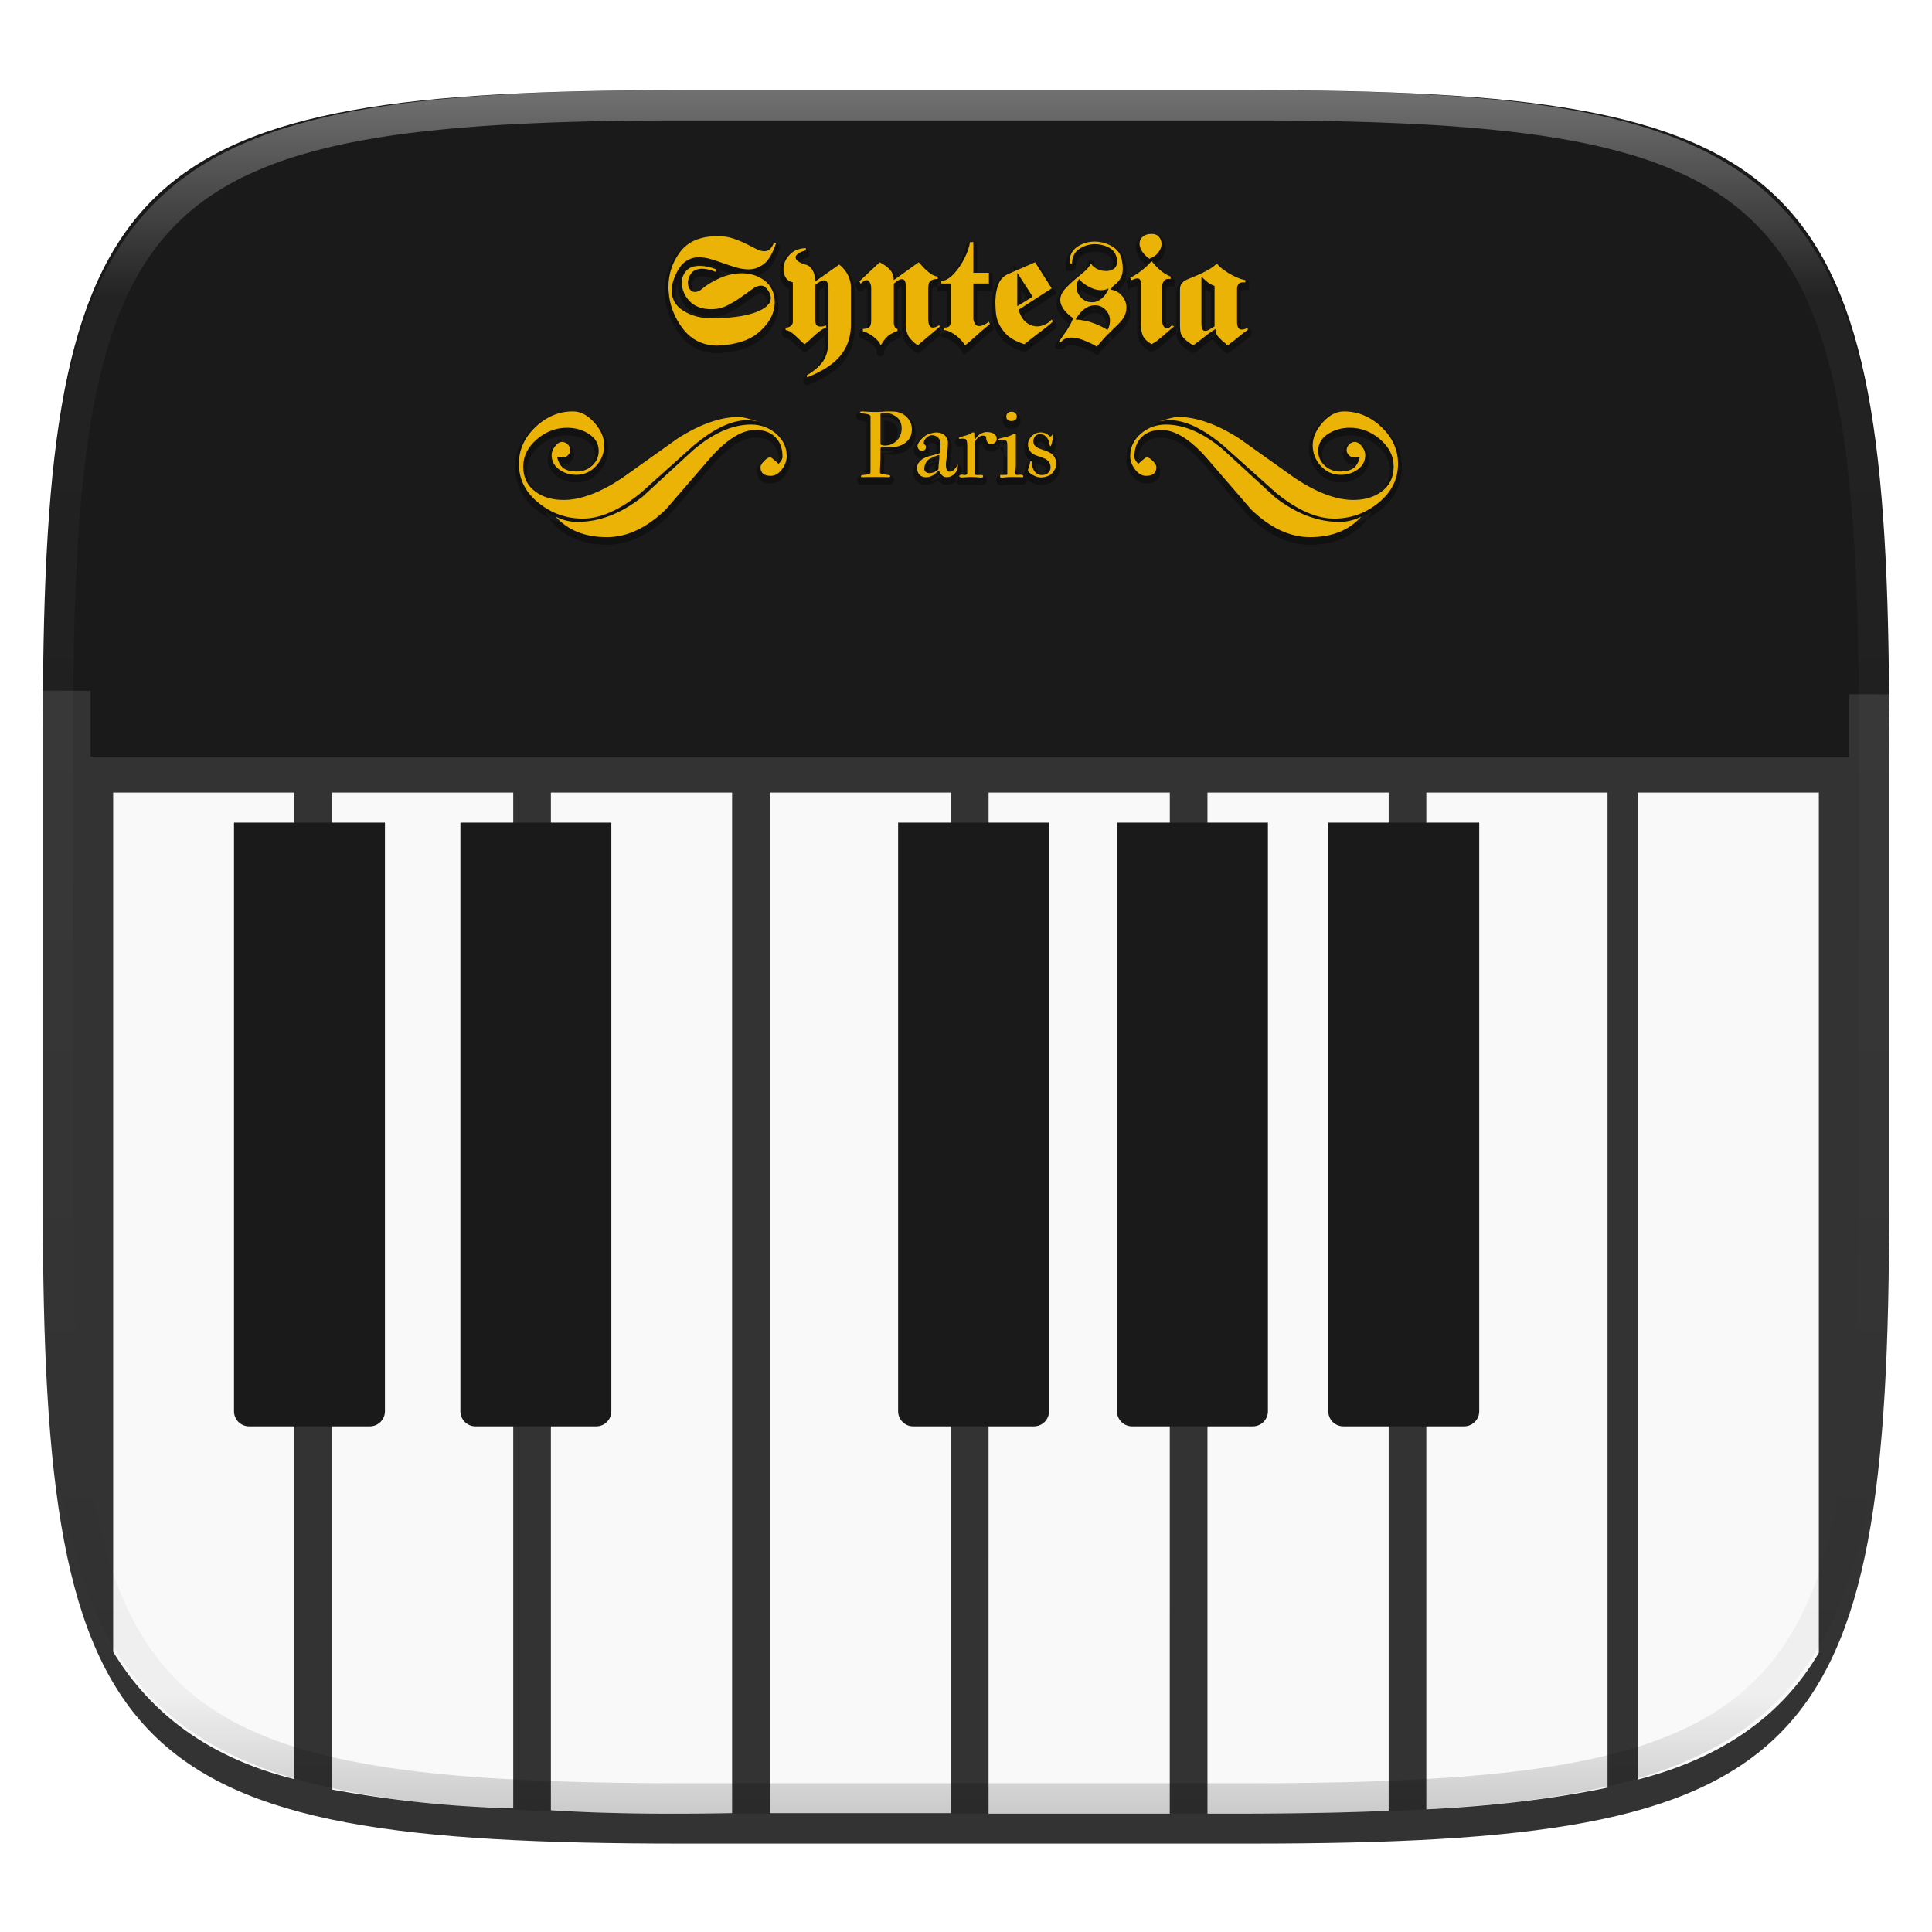
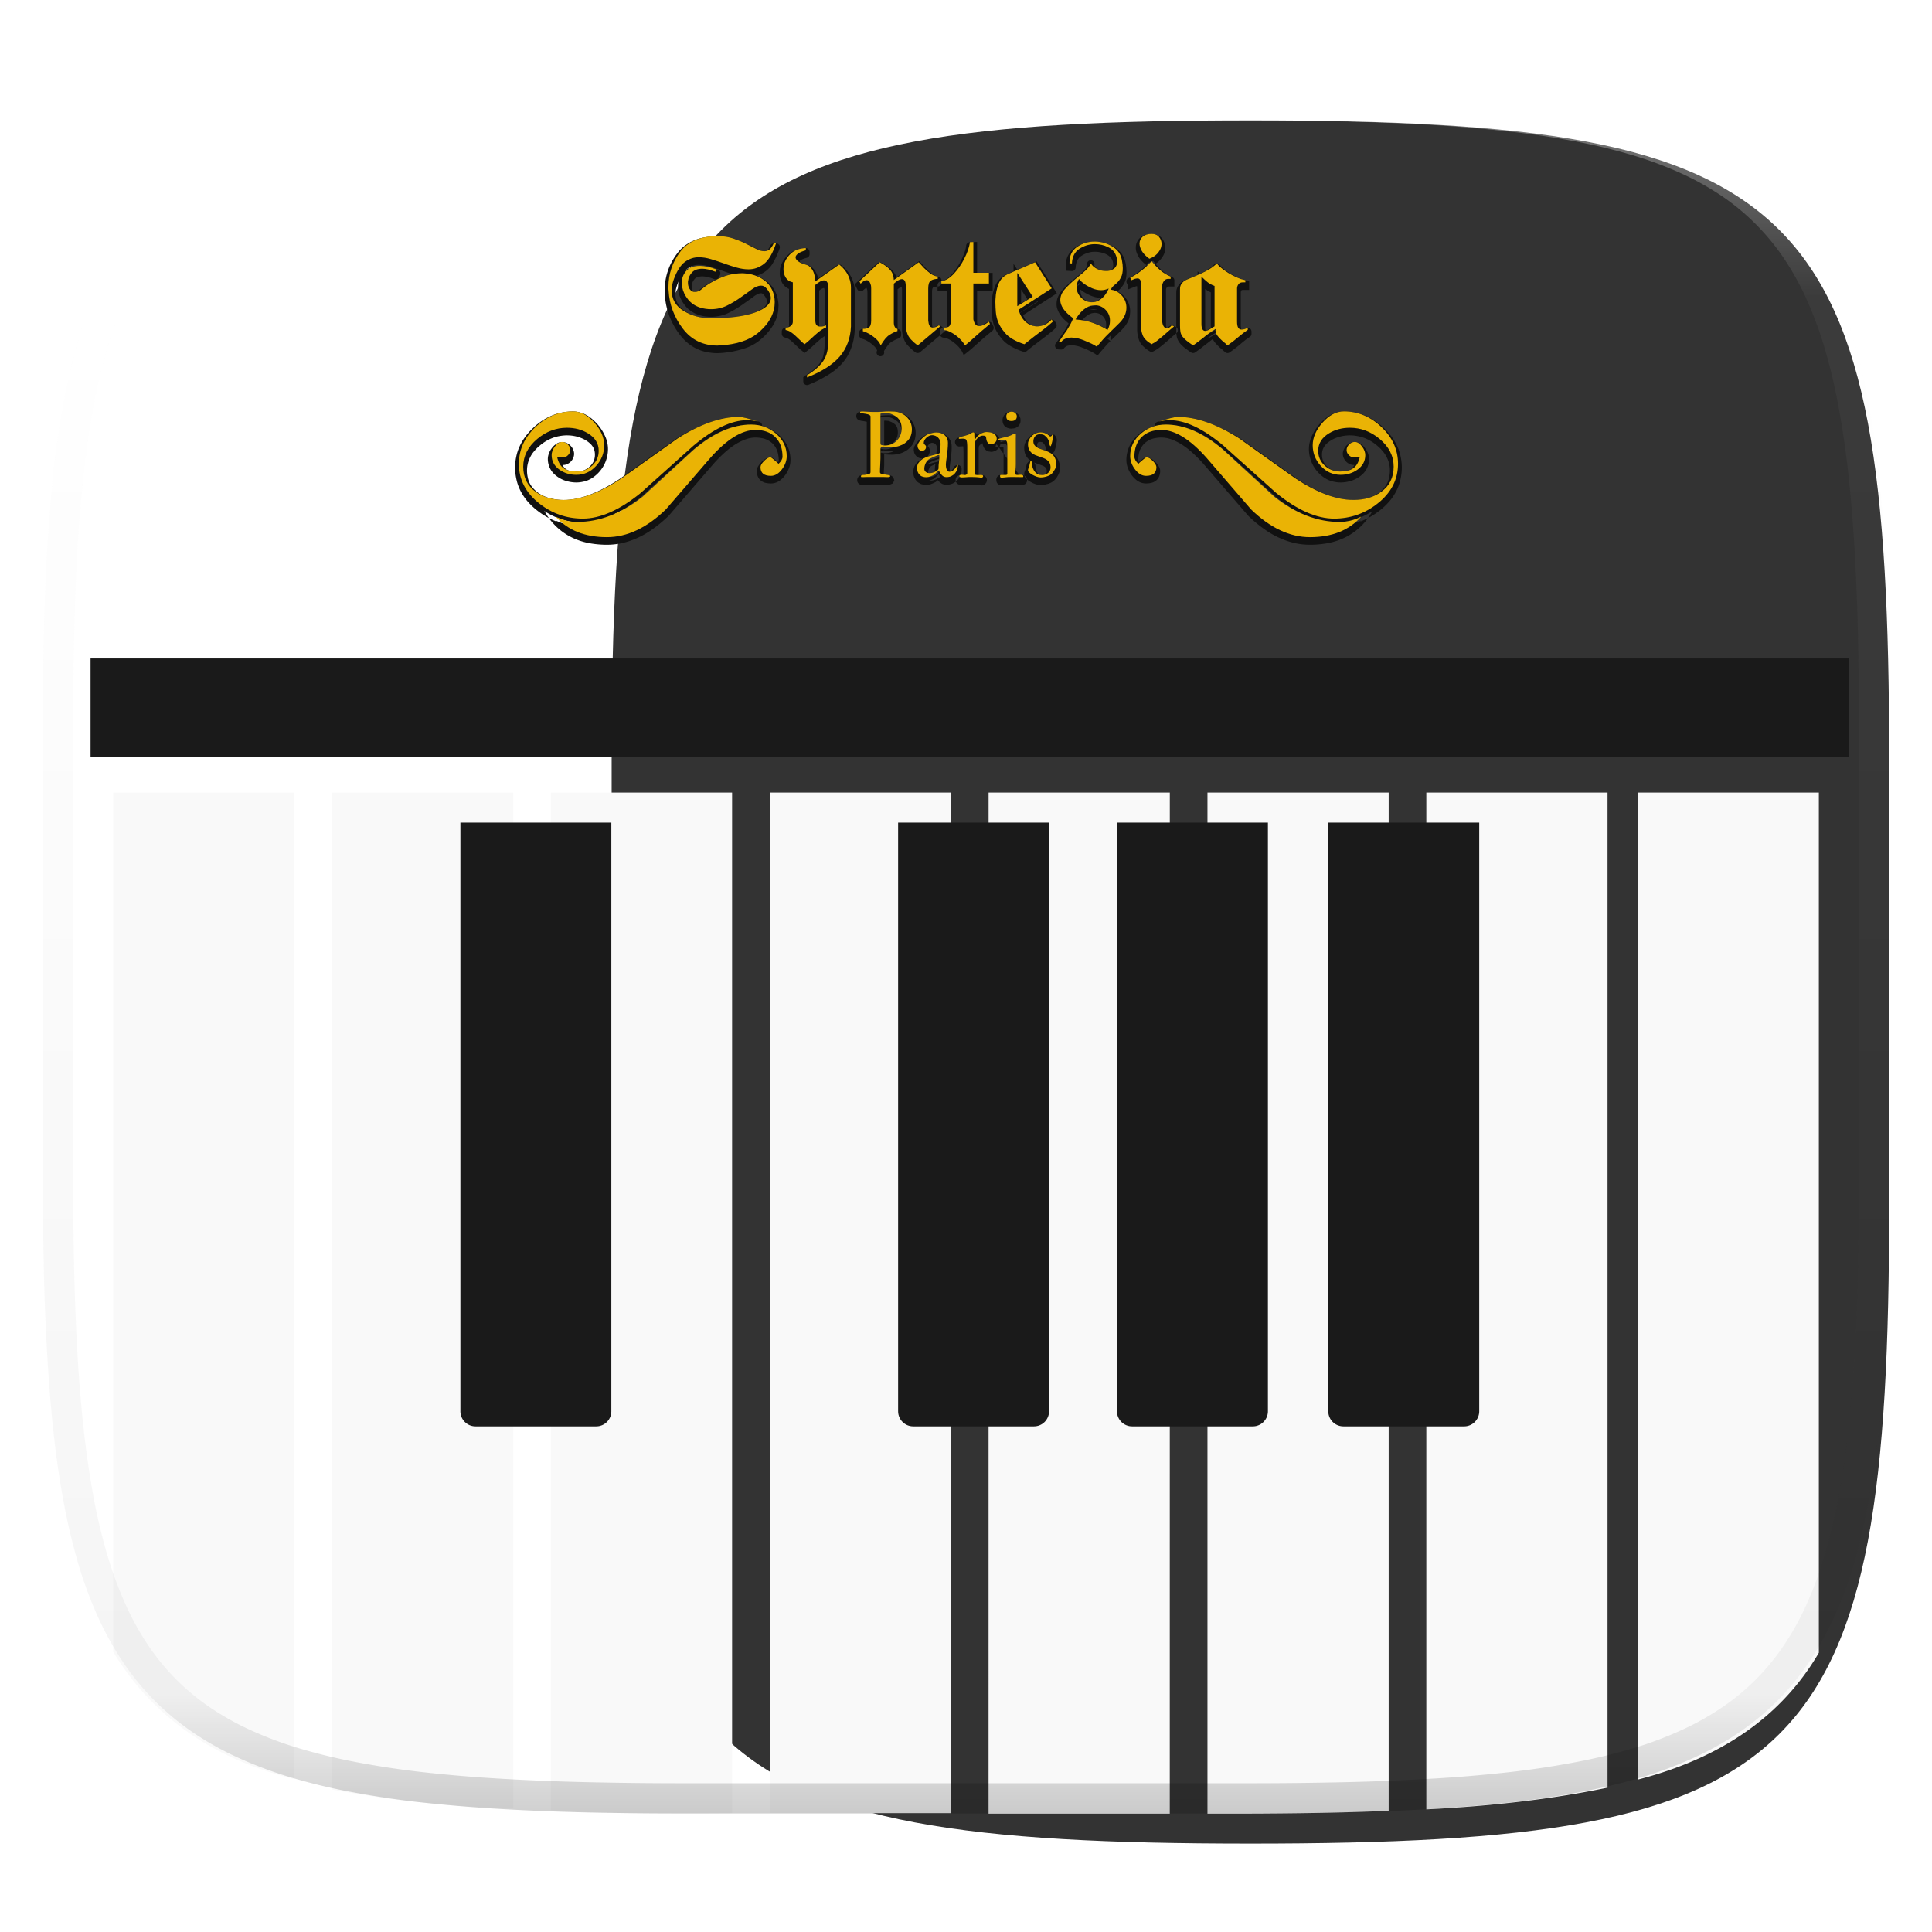
<svg xmlns="http://www.w3.org/2000/svg" style="isolation:isolate" width="256" height="256">
  <defs>
    <filter id="a" width="400%" height="400%" x="-200%" y="-200%" color-interpolation-filters="sRGB" filterUnits="objectBoundingBox">
      <feGaussianBlur in="SourceGraphic" stdDeviation="4.294" />
      <feOffset dy="4" result="pf_100_offsetBlur" />
      <feFlood flood-opacity=".4" />
      <feComposite in2="pf_100_offsetBlur" operator="in" result="pf_100_dropShadow" />
      <feBlend in="SourceGraphic" in2="pf_100_dropShadow" />
    </filter>
  </defs>
-   <path fill="#333333" d="M165.685 11.947c74.055 0 84.639 10.557 84.639 84.544v59.251c0 73.986-10.584 84.543-84.639 84.543h-75.37c-74.055 0-84.639-10.557-84.639-84.543V96.491c0-73.987 10.584-84.544 84.639-84.544h75.37z" filter="url(#a)" />
+   <path fill="#333333" d="M165.685 11.947c74.055 0 84.639 10.557 84.639 84.544v59.251c0 73.986-10.584 84.543-84.639 84.543c-74.055 0-84.639-10.557-84.639-84.543V96.491c0-73.987 10.584-84.544 84.639-84.544h75.37z" filter="url(#a)" />
  <defs>
    <filter id="b" width="400%" height="400%" x="-200%" y="-200%" color-interpolation-filters="sRGB" filterUnits="objectBoundingBox">
      <feGaussianBlur stdDeviation="4.294" />
    </filter>
  </defs>
  <path fill="#1a1a1a" d="M12 87.25h233v13H12v-13z" filter="url(#b)" />
-   <path fill="#1a1a1a" d="M165.685 11.947c72.53 0 84.176 10.127 84.625 80.053-.325-.079-244.953-.406-244.617-.497.501-69.477 12.264-79.556 84.622-79.556h75.37z" />
  <g fill-rule="evenodd">
    <path fill="#111111" d="M74.59 61.61l-.05-.01a.7.7 0 0 0 .09.17c.186.309.489.529.84.61.31.07.64.11.96.11.32 0 .63-.06.93-.17.436-.17.814-.462 1.09-.84.08-.11.15-.23.21-.36.05-.13.1-.26.12-.4.04-.16.05-.32.05-.48 0-.18-.02-.37-.07-.55a1.86 1.86 0 0 0-.19-.46c-.1-.16-.21-.3-.35-.43a3.68 3.68 0 0 0-.59-.45c-.35-.21-.73-.37-1.13-.48a5.257 5.257 0 0 0-2.34-.09c-.31.05-.61.13-.9.24-.3.11-.59.25-.87.41-.31.18-.6.39-.87.62-.3.24-.56.52-.8.81-.2.24-.37.51-.5.79-.13.26-.23.53-.29.81-.07.29-.1.59-.1.88 0 .33.04.65.11.96.102.518.345.999.7 1.39.19.22.41.42.64.59.43.31.91.54 1.42.69.65.19 1.32.28 1.99.28.51 0 1.03-.05 1.54-.15.63-.13 1.26-.3 1.87-.53.61-.23 1.21-.5 1.79-.8.75-.39 1.47-.82 2.18-1.28l7.45-5.3s.01-.01.02-.01c1.49-.95 3.08-1.72 4.75-2.31 1.17-.41 2.41-.62 3.65-.62.23 0 .46.03.69.08.67.17 1.34.36 2 .57.26.083.406.358.33.62-.03.12-.11.23-.23.29-.11.07-.24.09-.37.05-.23-.05-.46-.1-.69-.13-.23-.02-.46-.04-.7-.04-.48 0-.95.06-1.42.19-.62.16-1.23.39-1.8.67-.55.27-1.08.58-1.58.92-.68.46-1.33.95-1.95 1.47l-7 6.27s-.01.01-.02.01c-.69.57-1.42 1.09-2.18 1.58-.6.38-1.22.72-1.87 1.01-.67.3-1.37.53-2.08.7-.61.14-1.22.22-1.84.22-.56 0-1.12-.05-1.67-.14-.52-.08-1.04-.22-1.54-.39s-.99-.39-1.45-.64c-.49-.27-.96-.58-1.39-.92a9.02 9.02 0 0 1-1.34-1.28c-.34-.41-.64-.86-.88-1.34-.23-.46-.41-.95-.52-1.45-.12-.52-.19-1.06-.19-1.6 0-.48.05-.96.15-1.43.09-.46.23-.9.42-1.32.2-.45.44-.87.72-1.26.31-.44.67-.84 1.06-1.21.38-.38.81-.71 1.25-1.01.41-.27.84-.49 1.29-.68.43-.18.88-.31 1.34-.4.48-.09.96-.14 1.44-.14.28 0 .55.03.81.1.27.06.54.16.79.28.28.14.54.3.79.5.29.23.56.49.81.76.46.52.83 1.1 1.1 1.73.22.51.34 1.06.34 1.62s-.11 1.12-.31 1.64a4.596 4.596 0 0 1-1.56 2.03c-.22.17-.46.3-.71.42-.24.11-.5.19-.77.24-.28.06-.56.09-.85.09-.45 0-.9-.07-1.34-.2-.41-.12-.79-.31-1.14-.55-.21-.15-.4-.31-.58-.5-.15-.17-.28-.35-.39-.56-.1-.19-.18-.4-.23-.61-.06-.23-.09-.46-.09-.69 0-.24.05-.48.13-.7.09-.26.22-.5.38-.71.18-.25.4-.46.66-.62.21-.14.47-.22.72-.22.21 0 .41.05.59.13.2.08.37.2.52.35.15.15.27.32.35.52.171.353.175.764.01 1.12-.08.18-.18.34-.32.48-.14.14-.3.25-.48.33-.18.08-.37.12-.55.11h-.01zm-.97-1.01c.01-.05.02-.09.04-.14.06-.17.14-.32.24-.47.11-.14.24-.26.39-.36.06-.04.13-.06.19-.06.07 0 .13.02.19.04a.8.8 0 0 1 .21.15c.07.06.11.13.15.21.02.06.04.12.04.19 0 .04-.01.08-.03.12-.03.07-.07.14-.13.19-.05.05-.1.09-.17.12-.03.01-.06.02-.09.02l-.8-.05a.45.45 0 0 0-.23.04zm5.86-1.79a.405.405 0 0 1-.05-.09 3.3 3.3 0 0 0-.52-.65c-.23-.22-.49-.41-.76-.58-.43-.26-.9-.46-1.39-.59-.53-.14-1.08-.21-1.63-.21-.38 0-.77.04-1.14.1-.37.07-.73.16-1.08.29-.35.13-.7.3-1.03.49-.35.21-.69.45-1.01.71-.34.29-.65.61-.93.95-.02.02-.03.04-.05.06.14-.26.29-.51.46-.74.28-.39.59-.75.94-1.08.34-.33.72-.63 1.12-.89.35-.24.72-.43 1.11-.59.37-.16.76-.27 1.15-.35.42-.08.83-.12 1.25-.12.2 0 .39.03.58.07.2.05.4.12.58.21.22.1.42.23.61.38.24.2.47.41.68.65.39.43.7.92.93 1.45.08.18.14.35.18.53zm-8.08 7.71c.33.17.67.31 1.03.41.73.21 1.49.32 2.26.32.58 0 1.16-.06 1.73-.17.69-.14 1.37-.33 2.02-.57.66-.25 1.3-.53 1.92-.85.78-.41 1.53-.86 2.26-1.34.01 0 .01-.01.02-.01l7.44-5.3c1.43-.9 2.95-1.64 4.54-2.19.3-.11.61-.2.93-.28-.08.04-.17.08-.25.12-.58.29-1.15.62-1.69.98-.71.48-1.39.99-2.04 1.54l-.01.01-6.99 6.26c-.67.54-1.37 1.04-2.09 1.5-.56.36-1.14.67-1.74.94-.61.28-1.25.49-1.9.65-.53.12-1.07.19-1.61.19-.51 0-1.01-.05-1.51-.13a8.18 8.18 0 0 1-1.38-.34c-.44-.16-.88-.35-1.29-.58-.44-.24-.86-.52-1.26-.83l-.39-.33zm31.71-5.28c.01-.01.02-.03.03-.05.03-.05.05-.11.05-.17 0-.25-.03-.51-.07-.76-.03-.2-.09-.4-.16-.59a2.73 2.73 0 0 0-.25-.48c-.1-.15-.21-.28-.33-.41a3.03 3.03 0 0 0-.41-.32c-.16-.1-.32-.19-.49-.25-.19-.08-.39-.13-.59-.16-.26-.05-.52-.07-.78-.07-.41 0-.82.07-1.2.2-.55.19-1.08.45-1.56.76-.44.29-.86.61-1.26.97-.55.49-1.08 1.02-1.57 1.58l-5.91 6.84-.03.03c-.69.67-1.43 1.28-2.22 1.83-.64.45-1.33.84-2.05 1.15-.63.28-1.29.49-1.96.64-.63.13-1.28.2-1.93.2-.79 0-1.57-.07-2.34-.21-.65-.12-1.29-.31-1.9-.57a8.235 8.235 0 0 1-4.57-4.92 5.928 5.928 0 0 0 4.89 2.69c.66 0 1.32-.06 1.97-.18a12.6 12.6 0 0 0 2-.55c.73-.26 1.43-.59 2.1-.97.78-.46 1.54-.96 2.25-1.52l6.75-6.21c0-.01.01-.01.01-.01.73-.62 1.5-1.18 2.3-1.69.65-.4 1.33-.75 2.04-1.04.61-.24 1.23-.42 1.86-.55.58-.12 1.17-.18 1.75-.18.65 0 1.3.11 1.91.33a5.31 5.31 0 0 1 2.39 1.7c.2.25.37.52.51.81.13.28.23.57.3.88.07.31.1.64.1.96 0 .35-.05.68-.17 1.01-.13.36-.31.7-.53 1-.14.19-.29.36-.46.51-.14.13-.29.25-.46.34-.3.166-.637.252-.98.25-.25 0-.5-.03-.75-.09-.2-.05-.38-.15-.55-.27-.18-.14-.33-.33-.42-.55-.1-.23-.15-.48-.15-.74 0-.19.05-.38.15-.55.13-.23.29-.44.47-.62.18-.19.39-.35.61-.48.18-.1.37-.15.58-.15.14 0 .27.04.39.12.17.12.33.25.49.39l.15.12zm-.1 1.4c-.04.03-.07.07-.11.1-.08.08-.17.14-.27.19a.72.72 0 0 1-.24.1c-.08.02-.16.03-.25.03-.17 0-.33-.02-.5-.06a.663.663 0 0 1-.19-.09c-.05-.04-.08-.09-.11-.14a.922.922 0 0 1-.07-.36c0-.02.01-.04.02-.05.08-.15.19-.29.31-.42.12-.12.26-.23.4-.31.11.08.21.16.31.25.13.1.25.21.37.32.14.12.25.27.33.44zm-4.84-5.25c-.48.19-.93.43-1.37.71-.48.32-.94.68-1.38 1.06-.58.53-1.13 1.08-1.65 1.67l-5.91 6.83c-.64.63-1.34 1.2-2.07 1.71-.59.41-1.22.77-1.88 1.06-.57.25-1.16.44-1.77.57-.57.12-1.14.18-1.72.18-.73 0-1.45-.06-2.16-.19a8.43 8.43 0 0 1-1.69-.51c-.23-.1-.47-.22-.69-.34.2.02.41.03.62.03.72 0 1.44-.07 2.15-.2.74-.13 1.46-.33 2.17-.59.78-.28 1.53-.63 2.25-1.05.83-.48 1.63-1.01 2.38-1.61.01-.01.02-.02.03-.02l6.76-6.22c.69-.58 1.41-1.11 2.18-1.59.59-.37 1.22-.7 1.88-.96.54-.22 1.11-.39 1.68-.5.07-.02.13-.03.19-.04zm82.21 3.21a.737.737 0 0 0-.04-.14c-.06-.17-.14-.32-.24-.47-.11-.14-.24-.26-.39-.36a.353.353 0 0 0-.19-.06c-.07 0-.13.02-.19.04a.8.8 0 0 0-.21.15c-.07.06-.11.13-.15.21-.02.06-.04.12-.04.19 0 .04.01.08.03.12.03.07.07.14.13.19.05.05.1.09.17.12.03.01.06.02.09.02l.8-.05c.08-.01.16.01.23.04zm-5.86-1.79c.02-.03.04-.06.05-.09.15-.24.32-.46.52-.65.23-.22.49-.41.76-.58.43-.26.9-.46 1.39-.59.53-.14 1.08-.21 1.63-.21.38 0 .77.04 1.14.1.37.07.73.16 1.07.29.36.13.71.3 1.04.49.35.21.69.45 1.01.71.34.29.65.61.93.95.02.02.03.04.05.06-.14-.26-.29-.51-.46-.74a7.43 7.43 0 0 0-.94-1.08c-.34-.33-.72-.63-1.12-.89-.35-.24-.72-.43-1.11-.59-.37-.16-.76-.27-1.15-.35-.42-.08-.83-.12-1.25-.12-.2 0-.39.03-.58.07-.2.05-.4.12-.58.21-.22.1-.42.23-.61.38-.24.2-.47.41-.68.65-.39.43-.7.92-.93 1.45-.08.18-.14.35-.18.53zm8.08 7.71c-.33.17-.67.31-1.03.41-.73.21-1.49.32-2.26.32-.58 0-1.16-.06-1.73-.17-.69-.14-1.37-.33-2.02-.57-.66-.25-1.3-.53-1.92-.85-.78-.41-1.53-.86-2.26-1.34-.01 0-.01-.01-.02-.01l-7.44-5.3c-1.43-.9-2.95-1.64-4.54-2.19-.3-.11-.61-.2-.93-.28.08.04.17.08.25.12.58.29 1.15.62 1.69.98.71.48 1.39.99 2.04 1.54l.01.01 6.99 6.26c.67.54 1.37 1.04 2.09 1.5.56.36 1.14.67 1.74.94.61.28 1.25.49 1.9.65.53.12 1.07.19 1.61.19.51 0 1.01-.05 1.51-.13.47-.07.93-.19 1.38-.34.44-.16.88-.35 1.29-.58.44-.24.86-.52 1.26-.83l.39-.33zm.8-9.77c-.38-.38-.81-.71-1.25-1.01-.41-.27-.84-.49-1.29-.68-.43-.18-.88-.31-1.34-.4-.48-.09-.96-.14-1.44-.14-.28 0-.55.03-.81.1-.27.06-.54.16-.79.28-.28.14-.54.3-.79.5-.29.23-.56.49-.81.76-.46.52-.83 1.1-1.1 1.73-.22.51-.34 1.06-.34 1.62s.11 1.12.31 1.64c.317.81.858 1.515 1.56 2.03.22.17.46.3.71.42.24.11.5.19.77.24.28.06.56.09.85.09.45 0 .9-.07 1.34-.2.41-.12.79-.31 1.14-.55.21-.15.4-.31.58-.5.15-.17.28-.35.39-.56.1-.19.18-.4.23-.61.06-.23.09-.46.09-.69 0-.24-.05-.48-.13-.7-.09-.26-.22-.5-.38-.71-.18-.25-.4-.46-.66-.62-.21-.14-.47-.22-.72-.22-.21 0-.41.05-.59.13-.2.08-.37.2-.52.35-.15.15-.27.32-.35.52a1.307 1.307 0 0 0-.01 1.12c.08.18.18.34.32.48.14.14.3.25.48.33.18.08.37.12.55.11h.01l.05-.01a.7.7 0 0 1-.09.17 1.33 1.33 0 0 1-.84.61c-.31.07-.64.11-.96.11-.32 0-.63-.06-.93-.17a2.448 2.448 0 0 1-1.09-.84c-.08-.11-.15-.23-.21-.36-.05-.13-.1-.26-.12-.4-.04-.16-.05-.32-.05-.48 0-.18.02-.37.07-.55.04-.16.11-.32.19-.46.1-.16.21-.3.35-.43.18-.17.38-.32.59-.45.35-.21.73-.37 1.13-.48a5.257 5.257 0 0 1 2.34-.09c.31.05.61.13.9.24.3.11.59.25.87.41.31.18.6.39.87.62.3.24.56.52.8.81.2.24.37.51.5.79.13.26.23.53.29.81.07.29.1.59.1.88 0 .33-.04.65-.11.96a2.903 2.903 0 0 1-.7 1.39c-.19.22-.41.42-.64.59-.43.31-.91.54-1.42.69-.65.19-1.32.28-1.99.28-.51 0-1.03-.05-1.54-.15-.63-.13-1.26-.3-1.87-.53-.61-.23-1.21-.5-1.79-.8-.75-.39-1.47-.82-2.18-1.28l-7.45-5.3s-.01-.01-.02-.01c-1.49-.95-3.08-1.72-4.75-2.31-1.17-.41-2.41-.62-3.65-.62-.23 0-.46.03-.69.08-.67.17-1.34.36-2 .57a.503.503 0 0 0-.33.62c.03.12.11.23.23.29.11.07.24.09.37.05.23-.05.46-.1.69-.13.23-.02.46-.04.7-.04.48 0 .95.06 1.42.19.62.16 1.23.39 1.8.67.55.27 1.08.58 1.58.92.68.46 1.33.95 1.95 1.47l7 6.27s.01.01.02.01c.69.57 1.42 1.09 2.18 1.58.6.38 1.22.72 1.87 1.01.67.3 1.37.53 2.08.7.61.14 1.22.22 1.84.22.56 0 1.12-.05 1.67-.14.52-.08 1.04-.22 1.54-.39s.99-.39 1.45-.64c.49-.27.96-.58 1.39-.92.49-.38.94-.81 1.34-1.28.34-.41.64-.86.88-1.34.23-.46.41-.95.52-1.45.12-.52.19-1.06.19-1.6 0-.48-.05-.96-.15-1.43-.09-.46-.23-.9-.42-1.32-.2-.45-.44-.87-.72-1.26-.31-.44-.67-.84-1.06-1.21zm-32.41 5.89c.04.03.07.07.11.1.08.08.17.14.27.19.07.05.16.08.24.1.08.02.16.03.25.03.17 0 .33-.02.5-.06.07-.02.13-.05.19-.09.05-.04.08-.09.11-.14.05-.12.07-.24.07-.36 0-.02-.01-.04-.02-.05a2.07 2.07 0 0 0-.31-.42c-.12-.12-.26-.23-.4-.31-.11.08-.21.16-.31.25-.13.1-.25.21-.37.32-.14.12-.25.27-.33.44zm4.84-5.25c.48.19.93.43 1.37.71.48.32.94.68 1.38 1.06.58.53 1.13 1.08 1.65 1.67l5.91 6.83c.64.63 1.34 1.2 2.07 1.71.59.41 1.22.77 1.88 1.06.57.25 1.16.44 1.77.57.57.12 1.14.18 1.72.18.73 0 1.45-.06 2.16-.19a8.43 8.43 0 0 0 1.69-.51c.23-.1.47-.22.69-.34-.2.02-.41.03-.62.03-.72 0-1.44-.07-2.15-.2-.74-.13-1.46-.33-2.17-.59-.78-.28-1.53-.63-2.25-1.05a19.11 19.11 0 0 1-2.38-1.61c-.01-.01-.02-.02-.03-.02l-6.76-6.22c-.69-.58-1.41-1.11-2.18-1.59-.59-.37-1.22-.7-1.88-.96-.54-.22-1.11-.39-1.68-.5-.07-.02-.13-.03-.19-.04zm-4.94 3.85a.219.219 0 0 1-.03-.05.337.337 0 0 1-.05-.17c0-.25.03-.51.07-.76.03-.2.09-.4.16-.59.07-.17.15-.33.25-.48.1-.15.21-.28.33-.41.13-.12.27-.23.41-.32.16-.1.32-.19.49-.25.19-.08.39-.13.59-.16.26-.05.52-.07.78-.07.41 0 .82.07 1.2.2.55.19 1.08.45 1.56.76.44.29.86.61 1.26.97.55.49 1.08 1.02 1.57 1.58l5.91 6.84.03.03c.69.67 1.43 1.28 2.22 1.83.64.45 1.33.84 2.05 1.15.63.28 1.29.49 1.96.64.63.13 1.28.2 1.93.2.79 0 1.57-.07 2.34-.21.65-.12 1.29-.31 1.9-.57a8.235 8.235 0 0 0 4.57-4.92 5.928 5.928 0 0 1-4.89 2.69c-.66 0-1.32-.06-1.97-.18a12.6 12.6 0 0 1-2-.55c-.73-.26-1.43-.59-2.1-.97-.78-.46-1.54-.96-2.25-1.52l-6.75-6.21c0-.01-.01-.01-.01-.01-.73-.62-1.5-1.18-2.3-1.69-.65-.4-1.33-.75-2.04-1.04-.61-.24-1.23-.42-1.86-.55-.58-.12-1.17-.18-1.75-.18-.65 0-1.3.11-1.91.33a5.31 5.31 0 0 0-2.39 1.7c-.2.25-.37.52-.51.81a4.416 4.416 0 0 0-.41 1.84c0 .35.06.68.18 1.01.13.36.31.7.53 1 .14.19.29.36.46.51.14.13.29.25.46.34.3.166.637.252.98.25.25 0 .5-.03.75-.09.2-.05.38-.15.55-.27.18-.14.33-.33.42-.55.1-.23.15-.48.15-.74 0-.19-.05-.38-.15-.55-.13-.23-.29-.44-.47-.62-.18-.19-.39-.35-.61-.48-.18-.1-.37-.15-.58-.15a.69.69 0 0 0-.39.12c-.17.12-.33.25-.49.39l-.15.12zm-35.05-5.64c.01.01.01.03.01.04v7.43c0 .05-.01.1-.02.15h.28m.24-8.62v.02-.02h-.82c-.01 0-.03-.01-.04-.01h-.19l-.39-.03-.39-.02h-.01c-.06 0-.12-.01-.18-.01h-.24c-.05.01-.09.01-.14.03-.01 0-.02 0-.04.01l-.05.01c-.12.04-.23.11-.3.22-.07.09-.1.21-.1.33 0 .09.02.19.06.28.06.11.15.2.27.25.04.02.08.04.12.05.05.02.11.03.16.04.01 0 .01 0 .02.01l.25.03.27.05.24.05v6.98l-.19.05-.34.02c-.07.01-.13.01-.2.03a.65.65 0 0 0-.46.34c-.05.1-.08.21-.08.32 0 .13.04.26.11.36.1.14.25.23.42.24h.38c.07 0 .14 0 .21-.01h2.57l.22.01h.2l.14-.01.18-.04.27-.12.22-.38-.08-.28c-.02-.04-.04-.09-.06-.13a.52.52 0 0 0-.2-.19c-.06-.03-.12-.06-.18-.08a.188.188 0 0 0-.08-.02l-.5-.08h-.02l-.21-.03c-.02-.01-.05-.01-.07-.02 0-.07 0-.15.01-.23 0-.15.01-.31.02-.46l.03-.5V60.2h.03l.51.04.48.01h.01c.2 0 .41-.02.61-.05.18-.03.36-.07.53-.13.16-.05.32-.12.48-.2.13-.07.26-.14.39-.23.19-.14.36-.3.52-.48.13-.15.25-.33.34-.51.09-.19.16-.38.2-.59a3.26 3.26 0 0 0 .04-1.13c-.03-.14-.06-.28-.11-.41-.04-.13-.1-.26-.16-.39-.06-.12-.14-.24-.22-.36-.08-.11-.17-.22-.27-.32a2.796 2.796 0 0 0-.67-.52c-.13-.07-.27-.13-.41-.19-.13-.05-.27-.09-.42-.12-.15-.04-.3-.06-.45-.07h-.02l-.77-.03-.45.01-.41.04h-.1l-.19.01-.2.01h-.01c-.03 0-.06 0-.09.01zm-.17 4.8l-.02-.2v-3.86c0-.21.13-.4.33-.47.07-.03.15-.05.23-.07.08-.02.16-.04.23-.04h.03l.38-.02.44.04h.04c.09.01.17.03.26.06.08.02.16.05.23.09.13.05.25.1.37.17.329.168.615.407.84.7.08.11.14.21.19.32.06.12.1.24.14.37.03.12.06.25.08.38.01.15.02.29.02.44 0 .15-.01.29-.03.44-.02.13-.05.27-.09.39-.04.13-.09.25-.14.37-.05.11-.11.21-.18.32-.07.1-.14.19-.22.29-.07.08-.15.17-.24.24-.08.08-.17.15-.26.21-.08.06-.17.12-.26.16-.1.06-.19.1-.3.14-.11.04-.22.08-.33.1-.11.03-.22.05-.34.06-.11.01-.21.02-.32.02-.07 0-.14-.01-.2-.01s-.11-.01-.16-.02c-.01 0-.02-.01-.02-.01l-.22-.05c-.02 0-.03-.01-.05-.01a.774.774 0 0 1-.28-.19.727.727 0 0 1-.14-.31c-.01-.02-.01-.03-.01-.05zm.98-.36v-3.29l.18-.01.36.03.11.03c.05.01.09.03.13.05.1.04.19.08.29.13.07.04.14.08.21.13.06.04.11.09.17.14.04.04.09.09.12.14.04.05.07.11.1.16.03.07.06.14.08.21.02.08.03.15.04.23.02.11.02.21.02.32 0 .1 0 .2-.02.29-.01.08-.03.16-.05.24-.03.08-.06.16-.1.24-.03.07-.07.14-.11.2-.04.07-.09.13-.14.19-.04.05-.09.1-.15.15-.05.05-.11.1-.17.14-.05.03-.1.07-.15.09-.06.03-.12.06-.18.08-.07.03-.14.05-.21.07-.07.01-.15.03-.22.04-.07 0-.14.01-.21.01-.03 0-.07 0-.1-.01zm6.3 3.97c.01-.01.03-.02.04-.04l.21-.19.21-.19c.03-.03.07-.06.11-.09.01-.02.03-.03.05-.04l.47-.38.39.74c0-.02 0-.03-.01-.04l-.07-.29c0-.02 0-.04-.01-.06 0-.06-.01-.12-.01-.18-.01-.04-.01-.09-.01-.14 0-.07.01-.15.01-.23.01-.12.02-.24.04-.35.01-.11.03-.22.04-.33.02-.13.04-.26.05-.39l.02-.14c-.01.01-.01.03-.02.04-.03.1-.1.18-.19.25l-.03.02c-.04.03-.08.06-.12.08-.04.02-.08.03-.12.05h-.02l-.15.05-.2.05-.19.04c-.11.03-.23.06-.35.09-.09.03-.19.06-.29.08-.09.03-.17.06-.26.09-.07.02-.15.05-.22.08-.06.03-.13.06-.2.1-.05.03-.11.06-.16.1-.05.03-.09.07-.14.1-.05.05-.1.1-.14.15-.03.04-.06.07-.08.11-.02.04-.04.07-.05.1-.02.06-.03.11-.04.16v.04c0 .1 0 .2.02.29.01.05.02.1.04.15.02.04.05.09.08.14.02.02.04.05.06.07.03.02.07.05.1.06.03.02.07.03.1.04.05.02.1.03.15.04.05 0 .1.01.15.01.07 0 .14-.01.21-.02a.75.75 0 0 0 .16-.05.95.95 0 0 0 .21-.09c.05-.02.11-.05.16-.08zm-1.31-3.26h.01l-.01.01-.01-.01h.01zm2.98-.44v.27l-.03.32-.04.34-.04.29c-.01.05-.02.1-.03.14m-2.04-3.13l-.23.08-.28.14-.31.23-.27.24c-.01.01-.02.01-.03.02-.03.03-.05.06-.08.09-.04.04-.08.08-.11.12-.01.01-.02.01-.02.02l-.23.28-.18.3c0 .01-.01.03-.02.04-.04.08-.06.16-.08.24-.02.08-.03.16-.03.24v.08l.04.24c0 .03.01.05.02.08.02.07.05.14.09.2.03.06.07.13.12.18a1.06 1.06 0 0 0 .81.39c.05 0 .09 0 .13-.01-.04.02-.09.05-.13.07-.09.05-.17.1-.25.15-.09.06-.17.12-.25.19-.08.07-.15.15-.22.23-.07.08-.14.17-.19.26-.06.1-.11.2-.14.31-.03.09-.05.18-.07.27-.02.08-.02.15-.02.23 0 .16.01.31.03.46.02.13.06.25.11.37.05.11.11.22.18.32.07.09.14.18.23.26.09.07.18.13.28.18.09.06.19.1.3.13l.28.06c.1.01.19.02.29.02.13 0 .26-.02.39-.04.12-.02.23-.05.34-.1.09-.03.18-.07.27-.11.07-.03.14-.07.2-.1.04-.02.08-.04.11-.07.05-.03.09-.07.14-.11l.1-.09.2.22c.01.01.03.02.04.03.05.05.11.1.17.13.06.05.13.09.2.12.03.02.07.03.11.04l.21.05.19.01h.03c.16 0 .31-.01.46-.05.14-.03.28-.07.41-.14.12-.06.23-.13.34-.21.1-.08.2-.17.28-.27.08-.09.16-.2.22-.3.06-.11.12-.22.16-.34.04-.12.08-.23.1-.36.02-.11.03-.23.03-.35v-.06c0-.1-.02-.19-.07-.28a.538.538 0 0 0-.45-.26c-.09 0-.18.02-.26.07l-.16.1-.09.16-.14.23-.19.21c-.02.02-.04.04-.07.06-.03.02-.06.03-.09.05h-.01l-.05-.2v-.11c-.01-.02-.01-.04-.01-.07 0-.05.01-.1.01-.15l.03-.31c.02-.11.03-.21.04-.32.02-.13.04-.26.05-.39l.01-.01.09-.82v-.01c.01-.15.03-.3.03-.46.01-.14.01-.29.01-.43 0-.16-.01-.31-.04-.46a1.9 1.9 0 0 0-.14-.4c-.06-.12-.13-.23-.21-.33-.08-.1-.18-.19-.28-.27-.09-.08-.2-.15-.31-.2a2.054 2.054 0 0 0-.69-.21c-.12-.02-.24-.03-.35-.03-.02 0-.03 0-.04.01l-.3.02-.32.06-.26.07h-.02c-.04.02-.08.03-.11.04-.03.01-.05.02-.08.03zm1.11 2.66l-.16.04-.18.04h-.01c-.12.03-.24.07-.37.1-.1.03-.2.05-.3.08-.07.02-.14.04-.21.07.01-.02.03-.03.05-.05.11-.09.19-.21.24-.34a.99.99 0 0 0 .09-.42c0-.08-.02-.16-.04-.24-.03-.08-.07-.16-.12-.23l-.03-.03-.1-.11c.01-.01.01-.03.02-.04.02-.04.05-.07.07-.11l.09-.09c.04-.03.07-.06.11-.09l.12-.06c.03-.02.07-.03.11-.04h.06c.05 0 .09 0 .13.01l.12.03c.04.02.07.04.11.06.03.02.06.05.09.07.02.03.05.06.07.09.03.04.05.08.06.11.02.04.03.08.04.11.01.04.01.09.01.13v.24l-.02.28-.04.29-.01.1zm.9.61l.01.09c0 .02.01.03.01.05 0 .14-.01.28-.02.42-.01.14-.03.28-.05.43-.01.12-.03.24-.04.36 0 .13-.01.27-.01.41 0 .13-.03.25-.09.37-.06.1-.14.2-.23.28-.02.01-.05.03-.07.05l-.22.13-.3.15-.37.11-.41.05-.31-.05c-.02 0-.04 0-.06-.01-.07-.02-.14-.04-.21-.07-.06-.03-.12-.06-.18-.1-.06-.05-.12-.1-.18-.16-.05-.06-.09-.12-.13-.19-.04-.08-.07-.16-.09-.24-.02-.09-.03-.17-.03-.26 0-.08 0-.16.01-.24.01-.09.03-.18.05-.26.02-.08.04-.16.07-.24.03-.08.07-.16.11-.24.04-.08.08-.16.13-.23s.1-.14.16-.21c.06-.07.13-.14.21-.2.07-.06.15-.11.23-.15.01-.01.02-.01.03-.01l.51-.24.55-.23.16-.04.14-.02c.02-.01.05-.01.07-.01.13 0 .26.05.36.13.1.08.16.2.19.33v.04zm-1.98 1.84V62.51l.03-.14c.01-.05.03-.09.04-.14.02-.04.04-.09.06-.13.02-.04.04-.08.07-.12.02-.04.05-.07.08-.11l.08-.08c.03-.01.05-.03.07-.04l.48-.23.05-.02c0 .05-.01.1-.02.15-.02.15-.03.29-.04.44-.01.12-.02.25-.02.38l-.09.05-.19.1-.2.06-.2.02-.15-.02c-.01 0-.02-.01-.02-.01-.01 0-.02-.01-.03-.01v-.01zm5.74-3.66l-.06-.14-.03-.17-.01-.15v-.01c-.04.02-.09.04-.13.05.02.04.04.08.05.12.02.06.04.12.06.19.01.07.03.15.04.22v.03l.02.39.01.4v3.3h.01v-3.86l.03-.31s.01 0 .01-.01v-.05zm2.42-.69c.01.06.02.12.03.19 0 .03 0 .05.01.08 0 .04.01.08.02.13.01.04.03.09.05.13.01.01.01.02.02.02l.07.01h.03c.01 0 .03-.01.05-.01.02-.01.03-.02.05-.03.01-.01.03-.02.04-.03.01 0 .02-.01.03-.02 0-.01.01-.03.02-.04v-.02c.01-.01.01-.02.01-.03 0-.05-.01-.09-.02-.14 0-.01-.01-.02-.02-.03a.435.435 0 0 0-.06-.07c-.02-.03-.05-.04-.08-.06-.04-.02-.08-.03-.12-.05-.05-.01-.09-.02-.13-.03zm-1.46 4.66v-3.54l.03-.25v-.01a.3.3 0 0 1 .04-.08c.02-.03.04-.06.07-.09l.09-.09c.03-.03.06-.05.1-.08.03-.02.06-.04.1-.05.02-.01.04-.02.07-.03h.01l.03.17c.03.14.09.28.16.41.06.11.14.2.23.29.04.05.1.1.17.13.06.03.13.06.19.08.02 0 .04.01.07.01l.2.03c.02 0 .05.01.07.01.08 0 .16-.01.24-.02.07-.02.15-.04.22-.07.07-.02.14-.06.21-.1.06-.03.12-.08.18-.13s.12-.11.17-.17c.04-.06.09-.13.12-.2.04-.08.07-.16.09-.24.02-.09.03-.18.03-.26 0-.14-.02-.27-.06-.4a.928.928 0 0 0-.16-.35c-.06-.09-.14-.18-.22-.25-.09-.07-.18-.14-.28-.19-.09-.04-.19-.08-.28-.11-.1-.03-.21-.06-.31-.07-.09-.02-.19-.03-.28-.04-.09-.01-.18-.01-.27-.01-.07 0-.15 0-.22.01-.08.01-.15.03-.23.05-.01 0-.02.01-.04.01l-.35.13-.33.19-.01-.02c-.02-.03-.03-.05-.05-.08a.648.648 0 0 0-.17-.16.553.553 0 0 0-.3-.09c-.09 0-.18.01-.27.04-.08.02-.15.05-.22.09l-.19.11c-.01.01-.01.01-.02.01-.03.02-.07.04-.1.06-.04.02-.09.03-.13.05l-.36.11-.37.1c-.09.02-.17.05-.26.08-.08.03-.15.07-.23.11-.1.05-.19.13-.24.23a.61.61 0 0 0-.08.3c0 .07.02.15.06.22l.1.21.33.15.33-.02.24-.01h.03c0 .02.01.04.01.07l.02.35.01.36v3.01l-.11-.01-.2-.01-.17.03-.21.08-.25.19-.08.22c-.02.06-.03.11-.03.17 0 .13.04.25.11.35.06.09.14.16.24.22.06.03.12.05.18.07.07.03.14.04.21.04h.03l.65-.03c.01 0 .01-.01.02-.01.1-.01.2-.01.29-.02h.33l.67.02.66.08h.1c.08-.01.16-.03.23-.07a.76.76 0 0 0 .36-.33c.04-.1.07-.2.07-.3 0-.13-.04-.25-.1-.35a.61.61 0 0 0-.31-.26 1.17 1.17 0 0 0-.2-.05c-.07-.01-.14-.02-.21-.02h-.02l-.07.01h-.13l-.05.01zm4.38-.14l.02-.23.02-.25v-.12c.01-.07.01-.14.01-.21v-3.33l-.06.02-.11.04-.1.04c.02.03.03.06.05.09.03.11.06.22.07.33 0 .08.01.15.01.23 0 .1.01.2.01.3v3.49h.07v-.25c0-.05 0-.09.01-.14v-.01zm-2.25-4.28a.85.85 0 0 0-.04.22c0 .13.05.25.13.34l.15.16.23.04c.04 0 .09.01.13 0 .03 0 .06 0 .1-.01h.15c.05-.01.11-.01.16-.01h.14c.01.06.01.13.01.19 0 .09.01.18.01.26v3.21h-.38c-.14 0-.27.05-.37.14-.11.09-.18.22-.2.36v.02l-.01.09v.05c0 .08.01.16.03.23.02.09.07.17.12.24.07.09.16.15.26.19.09.03.18.05.27.05.07 0 .13 0 .19-.01.12-.01.24-.02.36-.04.09-.02.19-.02.29-.03.16-.01.33-.01.5-.01h.66c.12.01.24.01.36.01h.45c.08 0 .17-.01.24-.05a.51.51 0 0 0 .27-.25c.02-.04.04-.08.05-.12l.01-.08c.01-.03.01-.06.01-.1 0-.07-.01-.14-.03-.21a.709.709 0 0 0-.11-.21.304.304 0 0 0-.08-.08l-.16-.12-.25-.08-.16-.01c-.01-.01-.03-.01-.04-.01-.04 0-.09.01-.13.01h-.08m-1.31-8.32l.28-.03c.01 0 .03-.01.05-.01.08 0 .15.01.23.03.145.029.284.083.41.16.06.04.12.08.17.13.06.05.1.11.15.17.04.06.08.12.11.19s.05.14.07.22c.01.07.02.15.02.23 0 .08-.01.17-.02.25-.02.08-.04.16-.08.24-.03.07-.08.14-.13.21-.05.06-.11.12-.17.17-.06.04-.13.08-.19.11-.07.03-.14.06-.22.08-.02 0-.04.01-.06.01l-.28.03c-.02.01-.04.01-.06.01-.15 0-.3-.02-.44-.07a.967.967 0 0 1-.65-.57c-.06-.15-.09-.32-.09-.48 0-.09.01-.18.03-.26.02-.09.05-.17.09-.25.04-.07.08-.14.13-.2s.11-.11.17-.16c.06-.05.13-.09.2-.12s.14-.06.22-.08c.02 0 .04-.01.06-.01zm.48 1.16s0 .01-.01.01h-.01l-.2.03c-.05-.01-.1-.01-.14-.03a.292.292 0 0 1-.02-.09c0-.02.01-.03.01-.05 0-.01.01-.01.01-.02h.01c0-.01.01-.01.01-.01.01-.01.01-.01.02-.01l.2-.02h.01c.01 0 .02 0 .03.01.01 0 .03.01.04.01 0 .01.01.02.02.02 0 .01.01.01.01.02.01 0 .01.01.02.02v.1s0 .01-.01.01zm4.38 5.05l-.17-.08-.17-.06-.51-.18h-.02l-.24-.09c-.02-.01-.05-.02-.08-.04-.09-.04-.18-.09-.27-.14-.05-.03-.1-.06-.14-.1 0 .01.01.01.01.02.05.04.1.08.16.11.05.04.11.07.17.09l.15.06.26.09.13.05.54.19h.01v.01c.06.02.11.04.17.07.05.02.1.05.15.07.1.06.2.12.29.18.06.05.12.1.17.16-.02-.04-.05-.07-.08-.1-.05-.05-.11-.09-.17-.13a.99.99 0 0 0-.17-.11l-.19-.07zm.06-1.06l-.05-.02-.56-.19h-.01c-.07-.03-.14-.05-.21-.09a.556.556 0 0 1-.17-.09c-.04-.02-.08-.05-.12-.08-.02-.03-.05-.06-.07-.09a.076.076 0 0 1-.02-.05c-.02-.05-.02-.11-.02-.16v-.1c.01-.03.02-.06.03-.08l.03-.09c.01-.02.03-.04.04-.06.01-.01.03-.03.05-.04.01-.01.03-.02.04-.03.01-.01.02-.01.03-.01.02-.01.03-.01.05-.01h.16c.03 0 .06 0 .08.01l.11.01.07.03c0 .01 0 .01.01.01l.09.09c.04.03.08.07.12.11.01.02.03.04.04.06.02.03.03.05.05.08l.06.15.02.05.02.05.01.09.02.13.04.2.06.12zm.49-2.04a2.065 2.065 0 0 0-.56-.29 2.25 2.25 0 0 0-.67-.12c-.12 0-.23.01-.34.03-.1.01-.21.04-.31.07-.09.03-.18.06-.27.1-.09.04-.17.08-.25.13-.07.05-.15.1-.22.16-.07.05-.13.11-.19.17-.06.06-.11.12-.16.18s-.09.12-.13.18c-.04.05-.06.1-.09.15-.04.07-.07.14-.11.21-.05.1-.08.21-.1.32-.03.11-.04.23-.04.35 0 .17.02.34.05.5.03.14.07.28.13.41a1.9 1.9 0 0 0 .75.84c.01.01.02.01.03.02-.03-.01-.05-.01-.07-.01-.15 0-.3.06-.4.17a.59.59 0 0 0-.17.32c-.01 0-.01.01-.01.01 0 .03-.01.05-.01.07l-.05.17-.03.17v.01c-.01.03-.02.06-.02.09v.01c-.01.02-.01.04-.02.06-.02.04-.03.08-.05.12-.04.08-.07.17-.1.26-.02.09-.03.18-.03.28 0 .13.04.26.11.37.07.11.15.2.24.28.07.07.15.13.23.19.1.07.19.13.3.18.1.06.2.11.3.16.11.04.21.09.32.12.12.04.24.07.36.1.184.038.374.041.56.01.09 0 .18-.01.27-.03.02 0 .03-.01.04-.01l.44-.11c.01 0 .02-.01.04-.01.08-.03.16-.06.24-.1.08-.03.15-.07.22-.11.08-.05.16-.1.23-.16.06-.05.12-.11.18-.17.09-.1.17-.21.25-.32.07-.12.14-.23.2-.35.07-.13.12-.27.16-.42.03-.13.05-.27.05-.42 0-.17-.01-.35-.04-.53-.03-.15-.07-.29-.13-.43a1.975 1.975 0 0 0-.74-.92c-.04-.03-.08-.06-.12-.08.07-.03.13-.08.18-.14.05-.06.09-.13.13-.2.01-.05.03-.09.04-.13.02-.05.04-.11.06-.16v-.02l.08-.31.06-.31.03-.15c0-.04.01-.08.02-.12 0-.04.01-.07.01-.11 0-.03.01-.06.01-.08 0-.01 0-.02-.01-.03v-.08l-.02-.13-.05-.2-.27-.33-.4.04-.14.08zm-2.17 3.57l.04.01.52.19.55.2c.06.02.13.05.19.08.05.03.11.07.15.1.04.03.08.07.11.1.04.05.07.09.1.14.01.03.03.07.04.11.01.08.02.16.02.25 0 .04 0 .08-.01.12-.01.03-.02.05-.03.08-.01.03-.03.06-.05.08-.02.02-.04.05-.06.06-.03.03-.07.05-.1.07-.04.02-.08.03-.12.05-.04.01-.08.02-.13.03-.04.01-.09.01-.14.01-.07 0-.13 0-.2-.02a.358.358 0 0 1-.11-.04c-.05-.02-.09-.05-.12-.07-.04-.03-.07-.07-.1-.1-.04-.05-.07-.09-.1-.14-.03-.06-.06-.11-.08-.17-.03-.07-.06-.14-.08-.21-.02-.07-.03-.14-.05-.21l-.01-.15-.01-.15a.643.643 0 0 0-.16-.39l-.02-.02m-35.41-27.02c-.11.02-.22.03-.34.03-.2 0-.4-.03-.6-.08-.24-.07-.48-.17-.7-.29l-.6-.3c-.25-.13-.51-.26-.76-.38-.24-.12-.49-.24-.74-.34-.29-.12-.58-.23-.87-.33a5.23 5.23 0 0 0-.85-.2c-.35-.05-.69-.08-1.03-.08-.57 0-1.14.05-1.7.16-.42.08-.83.21-1.22.39-.33.15-.65.34-.93.57-.28.22-.52.47-.74.75-.24.32-.46.66-.64 1.02-.09.15-.16.31-.23.46.22-.33.5-.62.82-.86.32-.23.68-.41 1.05-.53.35-.11.72-.17 1.09-.16.28 0 .55.02.82.06.31.05.61.12.91.21.28.09.56.17.84.27.28.09.57.19.85.29.01 0 .01 0 .02.01l.09.03.1.04h.01c.26.09.51.18.77.26.26.08.51.16.77.23.24.07.49.12.73.15.22.03.44.05.66.05.3 0 .6-.05.88-.15.3-.11.59-.27.85-.47.25-.19.46-.43.62-.7.02-.04.04-.08.07-.11zm-11.92 7.4c.3.74.69 1.43 1.17 2.07.26.34.55.65.88.92.584.496 1.281.84 2.03 1 .42.09.86.14 1.29.14l.16-.02h.2c1-.06 1.98-.25 2.93-.56.62-.2 1.2-.52 1.71-.93.52-.42.98-.91 1.37-1.46.28-.4.48-.85.6-1.32l.06-.22c-.263.265-.563.49-.89.67a9.4 9.4 0 0 1-.98.43c-.73.26-1.48.45-2.24.54-1.26.17-2.53.25-3.8.25-.7 0-1.39-.09-2.06-.27-.63-.17-1.24-.43-1.8-.77-.22-.14-.43-.3-.63-.47zm1.54-2.29c.09.17.2.33.32.49.17.2.37.39.59.54.24.16.5.28.77.37.11.04.22.07.34.1.11.02.21.04.32.05.11.02.23.03.34.04.443.032.888-.005 1.32-.11.31-.07.62-.17.9-.32.32-.15.62-.32.93-.5.27-.17.53-.34.79-.53.28-.19.55-.39.83-.58l.66-.48c.24-.19.51-.34.8-.45.17-.07.36-.12.55-.13-.1-.06-.19-.11-.29-.16-.17-.09-.36-.17-.55-.24-.19-.06-.38-.12-.58-.16-.19-.03-.39-.06-.59-.07h-.01l-.22-.02h-.17c-.45.01-.9.06-1.35.16-.45.1-.9.24-1.32.43-.45.19-.87.41-1.29.66-.32.19-.63.41-.92.65-.1.1-.22.19-.34.27-.1.07-.21.13-.33.17-.11.05-.22.08-.34.11-.1.02-.21.03-.31.03a1.303 1.303 0 0 1-.85-.32zm9-2.83c.06-.02.12-.04.17-.06.41-.14.79-.35 1.13-.61.35-.28.65-.61.87-1 .37-.62.68-1.29.91-1.98.05-.16.02-.33-.08-.46a.484.484 0 0 0-.43-.2l-.32.02c-.18.01-.35.13-.42.3-.07.16-.16.31-.26.46-.04.06-.09.11-.15.15-.05.04-.11.08-.18.1-.06.02-.13.03-.2.03-.11 0-.22-.02-.32-.05-.18-.05-.36-.12-.53-.2-.2-.11-.4-.21-.6-.31-.25-.13-.51-.26-.76-.39-.27-.13-.53-.25-.81-.36-.31-.13-.62-.25-.94-.35-.33-.12-.67-.2-1.01-.25-.39-.06-.79-.09-1.18-.09-.64 0-1.27.06-1.89.18-.5.09-.98.25-1.45.46-.4.18-.78.42-1.13.69-.35.28-.65.59-.91.94-.28.36-.52.75-.74 1.15-.2.38-.37.78-.51 1.19-.14.41-.24.83-.31 1.26-.07.45-.1.9-.1 1.35v.3l.02.27c.05.93.25 1.85.57 2.72.34.91.81 1.76 1.4 2.53.3.4.64.76 1.02 1.08.35.3.74.55 1.15.76.42.2.86.36 1.31.45.51.11 1.03.17 1.54.17h.07l.13-.02h.18c1.08-.07 2.15-.27 3.19-.61.74-.24 1.43-.61 2.03-1.1.59-.48 1.12-1.04 1.55-1.67.35-.49.61-1.04.76-1.63.03-.1.05-.21.07-.32.02-.1.04-.21.05-.32v-.02l.03-.54c0-.01.01-.02.01-.03 0-.32-.04-.65-.11-.97-.07-.3-.17-.6-.3-.88-.14-.29-.31-.56-.51-.8-.2-.25-.44-.47-.69-.66a5.97 5.97 0 0 0-.69-.41c-.2-.11-.41-.2-.63-.27zm-9.45-.7c.09-.09.19-.17.29-.24.23-.17.49-.31.77-.4.25-.08.51-.12.77-.11.23 0 .45.02.68.05.26.04.52.1.77.18.27.08.54.17.82.26.27.09.54.18.82.28l.1.04.13.04c.27.1.53.19.8.27.11.04.23.07.34.11-.11.02-.23.04-.35.07-.52.11-1.03.28-1.52.49-.48.21-.94.45-1.39.72-.38.22-.73.48-1.07.75-.07.08-.15.14-.24.2-.05.03-.09.06-.14.08-.06.02-.11.04-.17.05-.04.01-.08.01-.11.01a.23.23 0 0 1-.14-.04.304.304 0 0 1-.13-.12.682.682 0 0 1-.12-.26c-.03-.11-.04-.23-.04-.34 0-.01.01-.01.01-.02v-.05l.01-.05v-.05c.02-.14.05-.27.11-.4.07-.15.16-.29.28-.42.08-.09.19-.17.31-.21.22-.08.45-.12.68-.12.1 0 .2.01.3.02.13.01.26.04.39.07.14.03.27.06.4.1.16.06.31.11.47.17.11.05.24.05.36.01.11-.04.21-.13.27-.23l.16-.3c.06-.13.07-.28.02-.41a.518.518 0 0 0-.28-.3c-.23-.09-.47-.17-.71-.24-.19-.06-.39-.11-.59-.15-.19-.04-.39-.07-.59-.09-.17-.02-.34-.03-.52-.03-.45 0-.89.08-1.31.24-.23.08-.45.21-.64.37zm-.84 1.38c-.07.25-.1.51-.1.77v.02l.01.31.05.32c.06.33.17.64.31.94.15.32.34.62.57.9.22.29.49.54.8.74.31.22.66.39 1.02.51.14.04.28.08.43.11.13.03.27.06.41.08.13.01.27.03.4.04.13.01.25.01.38.01.41 0 .83-.05 1.24-.14.39-.09.76-.22 1.12-.4.34-.17.67-.35.99-.55.29-.17.58-.36.85-.56.28-.2.56-.39.84-.59.23-.16.45-.32.67-.49.18-.13.38-.24.59-.33.1-.04.21-.06.32-.06.03 0 .07 0 .1.01.02.01.05.02.07.03.02.01.05.02.07.04.04.04.08.08.11.12.08.09.16.19.22.29.05.07.09.15.13.23.03.08.06.16.07.24.02.06.03.12.03.18 0 .11-.03.23-.09.33-.09.16-.21.31-.35.43-.15.12-.3.22-.47.31-.28.15-.56.27-.86.38-.65.24-1.33.4-2.02.49-1.22.16-2.45.24-3.67.24-.61 0-1.22-.08-1.8-.24-.54-.14-1.06-.37-1.53-.66-.23-.14-.45-.3-.64-.49-.15-.15-.28-.33-.39-.52-.11-.18-.18-.37-.24-.58-.05-.24-.08-.48-.08-.73 0-.09 0-.19.01-.28.01-.12.03-.23.05-.34.055-.233.121-.464.2-.69l.18-.42zm18.17 6.91c-.07-.04-.14-.08-.21-.14a.898.898 0 0 1-.28-.43c-.06-.2-.08-.4-.08-.61v-4.7c0-.08.01-.16.05-.23a.456.456 0 0 1-.05-.23c0-.04-.01-.08-.01-.12l-.03-.26c-.01-.08-.03-.16-.04-.25-.03-.09-.05-.19-.08-.28-.03-.1-.07-.19-.12-.28-.05-.09-.11-.18-.18-.27a.852.852 0 0 0-.17-.16c-.09-.05-.17-.09-.27-.12-.24-.06-.47-.15-.7-.25-.17-.07-.33-.16-.47-.27-.16-.12-.3-.26-.4-.42a.965.965 0 0 1-.15-.43c-.13.15-.25.31-.35.49-.1.18-.18.39-.22.6l-.03.22v.21c0 .15.02.3.06.45.04.14.09.26.17.38.06.1.14.18.23.24.11.07.24.12.37.15.23.04.4.25.4.49v5.22c0 .19-.04.38-.13.55-.08.16-.2.3-.34.41.11.08.21.16.32.24.11.1.23.19.34.29v.01l.36.34.38.36.14.13.1-.08.39-.36c.17-.16.35-.32.52-.47l.48-.42zm1.53-6.87c.02.01.03.02.05.03.16.1.28.23.37.39.08.13.13.28.16.43.04.2.05.4.05.6v6.78c0 .64-.07 1.27-.22 1.89-.11.44-.3.86-.55 1.23-.01.02-.02.03-.03.05.53-.35 1.01-.77 1.42-1.25.41-.48.73-1.02.95-1.61.24-.66.38-1.36.42-2.06v-5.17c0-.08-.01-.15-.02-.23-.01-.1-.02-.19-.04-.29-.01-.1-.04-.19-.06-.28-.03-.1-.06-.19-.09-.28-.05-.14-.12-.27-.19-.4-.07-.15-.16-.28-.26-.41-.09-.13-.2-.26-.31-.37a.8.8 0 0 0-.13-.13l-1.52 1.08zm-.37 5.88l-.05.03-.02.01c-.01 0-.02 0-.03.01-.02 0-.05.01-.07.02-.04.01-.08.03-.12.04-.03 0-.06.01-.09.02h-.21c-.03 0-.06 0-.08-.01-.01-.01-.02-.01-.03-.02-.02-.09-.03-.19-.03-.29V38.5c.05-.04.1-.07.15-.11.07-.05.15-.1.22-.14.07-.03.14-.06.22-.08.01-.01.03-.01.05-.01 0 0 0 .01.01.01.02.04.04.09.05.14.02.13.03.27.03.41v4.43zm-.85-6.24c-.02-.11-.05-.21-.09-.32-.05-.15-.11-.31-.19-.45-.08-.15-.17-.29-.27-.42-.12-.15-.26-.28-.42-.38a1.86 1.86 0 0 0-.54-.24c-.2-.06-.39-.12-.57-.2-.1-.05-.19-.1-.28-.16-.04-.04-.09-.08-.12-.12.03-.05.07-.08.12-.12.08-.05.16-.1.25-.14.19-.08.39-.14.59-.2.22-.05.37-.25.37-.48v-.3c0-.14-.05-.27-.15-.36-.1-.1-.23-.15-.37-.14-.47.02-.93.12-1.37.28-.37.14-.7.36-.98.63-.27.26-.51.56-.69.89-.17.29-.28.6-.35.93v.03l-.03.28-.01.26v.02c0 .25.03.49.1.73.06.23.16.45.28.65.14.21.32.4.53.53.1.07.21.13.32.18v4.85c0 .03 0 .06-.02.09-.01.03-.04.06-.07.09-.05.03-.11.06-.17.08-.05.02-.11.02-.17.02a.48.48 0 0 0-.37.14c-.1.09-.16.22-.16.36v.32c0 .24.19.46.43.49.09.02.17.04.26.07.08.04.15.08.22.12.1.07.19.13.27.2.1.08.19.16.28.24l.36.34.38.36.25.24.58.46.75-.61.42-.38.01-.01c.16-.15.33-.31.5-.46.15-.14.31-.27.47-.4.15-.12.3-.23.46-.33.02 0 .03-.01.04-.02v.95c0 .56-.06 1.11-.19 1.66-.08.32-.22.62-.41.9-.2.29-.44.56-.71.8-.35.32-.74.6-1.14.85l-.06.02-.32.24v.55c0 .17.08.32.21.41.14.1.31.12.47.06 1-.4 1.96-.89 2.86-1.47.63-.4 1.19-.89 1.68-1.46.48-.56.86-1.21 1.11-1.9.29-.76.45-1.57.48-2.38 0-.01.01-.01.01-.02v-5.18c0-.11-.01-.22-.02-.33a4.69 4.69 0 0 0-.05-.37c-.03-.12-.05-.25-.09-.37-.03-.12-.07-.25-.12-.37-.06-.18-.15-.35-.24-.52-.1-.18-.21-.36-.33-.53a5.994 5.994 0 0 0-.9-.92.496.496 0 0 0-.6-.02l-2.49 1.76zm-1.6 12.8a.21.21 0 0 1-.06.04l.13-.06-.07.02zm8.59-5.4c.08.05.17.1.25.15.16.1.31.21.45.33.215.17.416.357.6.56.09-.12.18-.24.28-.36.17-.21.38-.39.61-.53.18-.12.37-.22.57-.32a.138.138 0 0 1-.03-.04c-.05-.08-.09-.17-.12-.26-.03-.1-.05-.19-.06-.28l-.02-.21v-5.48l.04-.04a.448.448 0 0 1-.04-.2c-.01-.2-.05-.4-.12-.6-.05-.15-.14-.3-.25-.43-.12-.14-.26-.28-.42-.39-.17-.12-.34-.23-.52-.34l-1.42 1.34c.188.088.345.231.45.41.06.1.1.21.14.31.05.11.08.23.1.35.01.02.01.05.01.07l.01.19.02.16v4.28c0 .28-.05.56-.14.82-.07.21-.21.39-.39.51zm7.65-7.03l.06-.03c-.06-.04-.11-.07-.16-.11-.16-.12-.31-.25-.46-.38-.14-.12-.28-.25-.42-.39l-.01-.01-.36-.39-.04-.05-1.69 1.21c.12.07.22.17.3.28.09.12.15.26.18.41.04.19.06.38.06.58v5.22c0 .16.01.31.04.46.05.2.1.39.18.57.06.15.15.3.26.42.18.2.38.39.59.56l1.57-1.32c-.03-.02-.05-.03-.07-.04a.914.914 0 0 1-.36-.37c-.07-.11-.11-.23-.15-.35a2.5 2.5 0 0 1-.06-.38l-.02-.15v-4.28a2.815 2.815 0 0 1 .08-.73c.04-.15.1-.29.18-.42.08-.13.18-.23.3-.31zM119 43.59c-.01-.02-.02-.05-.03-.08a.145.145 0 0 1-.02-.07l-.01-.15v-4.96l.05-.04.21-.16c.03-.02.07-.04.11-.06.03-.02.07-.03.1-.05.02 0 .04-.01.06-.02l.01.01c.02.13.04.26.04.39v5.22c0 .23.02.45.07.67.05.25.13.5.22.74.11.26.26.5.45.71.32.35.66.66 1.03.94.19.14.45.13.63-.02l3.42-2.89-.6-.53a.512.512 0 0 0-.59-.05c-.07.05-.15.09-.23.13-.04.03-.08.04-.13.06-.04.01-.08.03-.12.03-.01.01-.02.01-.04.01-.01 0-.02-.01-.03-.01a.694.694 0 0 1-.05-.13c-.02-.06-.03-.13-.04-.19v-.04l-.01-.11v-4.2c0-.1 0-.2.01-.3.01-.06.02-.12.03-.17.02-.06.04-.1.07-.15.06-.04.13-.07.21-.09.15-.04.3-.07.45-.07.13 0 .25-.06.34-.15.09-.1.15-.22.15-.35v-.3c0-.12-.05-.24-.13-.33a.427.427 0 0 0-.3-.16 1.601 1.601 0 0 1-.76-.33c-.14-.11-.28-.22-.41-.33-.13-.11-.25-.22-.36-.34l-.36-.38-.64-.69-3.02 2.16c0-.02-.01-.04-.01-.06-.1-.27-.25-.52-.43-.74-.18-.21-.38-.4-.6-.56-.3-.22-.62-.42-.96-.59a.504.504 0 0 0-.57.09l-2.95 2.77.33.65c.07.15.21.25.36.27.16.03.32-.02.44-.14.07-.07.15-.14.23-.2.04-.03.08-.06.12-.08l.06-.03c.03.05.05.09.07.14.02.06.03.11.05.17l.01.15.01.14v4.24c0 .17-.03.34-.09.5-.05.03-.1.06-.16.07-.11.02-.22.04-.33.03a.468.468 0 0 0-.37.14c-.1.09-.15.22-.15.36v.32c0 .24.16.44.4.49.04.01.08.02.12.04.09.02.17.06.24.09.09.04.17.08.26.13l.27.15c.12.09.24.17.36.27s.23.2.35.31c.09.09.18.2.25.31.06.08.1.16.13.26a.504.504 0 1 0 .91.08c.18-.32.39-.62.62-.9.11-.13.24-.24.38-.33.17-.11.35-.2.54-.29.12-.06.25-.11.38-.15.22-.06.36-.26.36-.48v-.28c0-.21-.13-.41-.34-.47-.02-.01-.05-.02-.07-.04zm10.5.6c-.08-.02-.17-.04-.25-.08a1.23 1.23 0 0 1-.4-.32c-.09-.11-.16-.24-.22-.38-.06-.16-.11-.33-.15-.5 0-.03-.01-.06-.01-.09v-5.24h2.06v-.42h-2.06v-2.69c-.08.2-.17.39-.27.58-.18.36-.39.71-.62 1.05-.24.34-.5.67-.79.99-.16.17-.33.34-.52.49h.23v5.4c0 .2-.03.39-.08.58-.04.16-.11.31-.2.44-.02.02-.04.04-.05.06.01 0 .02.01.02.01.14.07.27.15.39.23.17.1.33.21.49.34.16.13.33.27.48.43.15.15.29.31.43.48l.27-.24.6-.53.01-.01.04-.04c.01-.01.01-.02.02-.02.13-.12.26-.23.39-.34.06-.06.13-.12.19-.18zm-3.44-7.78c-.23.26-.5.47-.79.65-.19.11-.4.19-.61.23-.25.03-.43.25-.43.49v.8h1.27v4.4c0 .11-.02.23-.05.34 0 .02-.01.04-.02.06-.12.03-.25.04-.38.04s-.27.05-.36.14c-.1.09-.15.22-.15.36v.32a.491.491 0 0 0 .5.5c.05 0 .1.01.14.02.1.02.19.04.28.08.09.03.19.08.28.12.1.06.21.12.31.18.14.09.27.18.39.28.282.22.537.471.76.75.21.27.37.57.49.88.31-.23.61-.47.9-.71.11-.1.22-.19.33-.29l.62-.55.03-.03.03-.03c.12-.11.24-.21.37-.32.14-.13.29-.26.43-.38.15-.13.29-.25.44-.37.22-.18.43-.36.65-.54a.51.51 0 0 0 .14-.6l-.14-.3a.536.536 0 0 0-.33-.28c-.15-.03-.3 0-.43.09-.12.09-.24.17-.37.25-.08.05-.16.09-.25.13-.08.04-.16.06-.24.09-.04.01-.08.01-.12.01-.02 0-.05-.01-.07-.02-.02 0-.03-.02-.04-.03-.04-.04-.06-.09-.08-.14-.04-.08-.07-.17-.09-.26v-4.19h2.06v-2.42h-2.06v-4.1l-.98.04c-.12.01-.23.05-.32.14-.09.08-.14.19-.15.31-.01.13-.03.25-.06.37-.04.18-.1.36-.16.54-.06.18-.13.36-.21.53-.08.21-.18.41-.28.6-.16.33-.35.64-.55.94-.22.31-.45.61-.7.88zm11.21 6.84l.05.01h.07c.15 0 .3-.02.44-.05.15-.03.29-.08.43-.15.14-.07.27-.15.4-.24.11-.09.22-.19.32-.31s.26-.18.42-.17c.16.02.31.11.39.25l.16.28c.11.2.08.46-.09.61-.11.11-.23.21-.34.31-.11.1-.22.19-.33.28h-.01l-.66.53-1.29.98c-.21.16-.42.32-.62.48-.26.2-.51.41-.76.62a8.52 8.52 0 0 1-2.01-.86c-.4-.23-.75-.53-1.05-.87-.29-.34-.54-.7-.76-1.09-.18-.33-.32-.69-.42-1.05v-.02l-.1-.42-.05-.44-.04-.65-.03-.67v-.29l.03-.29c.01-.35.05-.71.12-1.05.07-.35.17-.68.3-1.01.13-.35.33-.67.59-.94.25-.27.56-.49.9-.65l4.02-1.75 2.69 4.24-4.48 2.89c.09.21.18.4.3.59.1.17.22.32.38.45.15.13.33.24.52.32.15.07.3.11.46.12.02 0 .04.01.05.01zm.04 1.01l-.69.52c-.21.16-.42.33-.63.49-.12.1-.24.19-.36.29-.45-.16-.88-.36-1.29-.6-.3-.18-.57-.4-.8-.67-.24-.28-.45-.59-.63-.91-.14-.26-.25-.53-.33-.82l-.08-.37-.05-.36-.04-.59-.02-.65v-.23l.02-.26v-.02c.02-.3.05-.61.11-.9.06-.29.15-.58.25-.85a1.85 1.85 0 0 1 .97-1.03l3.22-1.41 1.71 2.68-3.99 2.57c-.19.12-.27.36-.2.57.13.4.3.79.52 1.15.15.27.36.51.59.7.23.2.49.35.76.48.24.1.49.17.75.2l.13.02h.08zm-3.01-2.28v-7.02l3.23 5.02-3.23 2zm1-1.8v-1.82l.84 1.3-.84.52zm9.31-3.93l-.05.07-.03.03c-.11.12-.22.24-.34.36-.14.13-.29.26-.43.38-.01 0-.01.01-.01.01l-.86.71c-.25.2-.49.42-.73.64-.22.21-.44.43-.65.66-.17.18-.3.4-.4.63-.08.17-.11.35-.11.54 0 .12.01.24.05.35.07.18.15.35.25.5.11.17.24.32.38.46.34.33.7.62 1.09.89-.06.26-.15.51-.26.76-.06.15-.14.3-.22.44-.07.14-.15.27-.23.41-.08.15-.17.29-.26.43-.01.01-.01.02-.02.03l-.15.21c.12-.01.23-.02.34-.02h.04l.47.03.49.1c.01 0 .02 0 .03.01.14.03.27.07.41.12.14.04.27.09.41.14.13.06.26.11.39.17.12.05.24.1.35.15.11.05.22.1.33.16.1.04.19.09.28.14.02.01.04.03.06.04.05-.07.11-.14.17-.2.12-.15.25-.29.37-.43.13-.15.26-.29.39-.43.13-.13.26-.25.39-.38l.31-.32.54-.53.58-.57c.08-.08.16-.16.23-.25.07-.07.12-.15.18-.23.05-.09.1-.17.14-.26.04-.06.07-.14.09-.21.03-.06.05-.12.06-.18.02-.06.03-.11.04-.16l.03-.39c0-.22-.04-.43-.11-.64-.08-.21-.19-.41-.34-.58-.14-.17-.32-.31-.51-.42-.28-.17-.6-.25-.93-.25a.955.955 0 0 1-.09-.72c.02-.08.05-.16.1-.23.03-.05.06-.1.1-.15.04-.04.08-.09.12-.13.04-.05.08-.1.13-.14.06-.05.12-.11.19-.15.04-.03.08-.06.11-.09.05-.05.1-.09.15-.14.07-.07.14-.14.19-.22.09-.11.17-.24.23-.37.06-.1.1-.21.12-.32.04-.2.06-.41.06-.61-.1.18-.25.34-.43.46-.19.12-.4.22-.62.28-.23.06-.46.09-.7.08h-.02l-.16-.01-.16-.01h-.02c-.2-.03-.4-.07-.59-.13-.19-.07-.38-.15-.57-.25a2.7 2.7 0 0 1-.39-.27zm-3.02 6.6c-.05.12-.11.23-.17.35-.07.13-.15.26-.22.38-.08.14-.16.27-.24.4l-.4.56-.35.52v.01c-.06.08-.11.16-.17.23-.04.07-.09.13-.14.19-.11.14-.14.34-.06.51.07.17.24.29.42.3l.32.02c.17.01.33-.07.43-.2.05-.07.11-.12.18-.17.06-.05.12-.08.19-.11.1-.03.19-.06.29-.07.09-.02.19-.03.29-.03l.39.03.41.08c.11.03.23.06.34.1.12.04.23.08.35.13.12.04.24.09.36.14.12.05.23.1.34.16.1.04.2.09.3.14.08.03.16.07.23.12.08.04.16.09.24.13.18.11.34.22.51.34.24-.29.48-.58.73-.86l.36-.42c.12-.13.24-.27.36-.39.12-.13.24-.24.36-.36 0 0 .01 0 .01-.01l.32-.31.54-.53.58-.57v-.01c.1-.1.2-.21.3-.32.08-.11.16-.21.23-.33.08-.11.14-.22.2-.34.06-.11.11-.22.15-.33.03-.09.05-.17.08-.26l.06-.26v-.04l.04-.44v-.05a2.842 2.842 0 0 0-.68-1.88c-.22-.26-.49-.49-.79-.66l-.24-.12c.05-.03.09-.07.14-.11.06-.05.12-.11.18-.17.12-.11.22-.22.31-.35.11-.15.22-.31.31-.48.1-.2.17-.4.21-.61.06-.29.08-.57.08-.86v-.03l-.03-.5v-.03c-.01-.09-.02-.18-.04-.28-.01-.11-.03-.22-.05-.33-.05-.23-.11-.44-.2-.65-.08-.2-.18-.39-.3-.57-.13-.17-.27-.34-.43-.48-.17-.16-.36-.3-.56-.42-.37-.22-.77-.4-1.19-.52-.41-.13-.84-.2-1.28-.21h-.16c-.45 0-.91.07-1.35.2-.43.13-.84.32-1.21.57-.2.14-.38.29-.54.47-.15.17-.28.35-.39.56-.11.21-.19.43-.24.66-.06.26-.08.53-.08.8v.59l.78.05c.14.01.27-.04.37-.13.1-.09.16-.21.16-.35.01-.19.04-.39.09-.57.03-.14.08-.28.15-.4.06-.11.13-.21.21-.31.09-.09.19-.17.29-.24.26-.17.53-.31.83-.4.28-.1.57-.15.86-.16h.12c.26 0 .53.03.79.09.24.05.48.13.71.24.2.1.39.23.54.39.12.12.21.26.27.42.03.07.05.13.07.2.01.04.02.08.03.13l.02.37c0 .12-.03.24-.08.36-.03.07-.08.12-.14.16-.1.07-.21.12-.33.15-.13.04-.27.05-.4.05l-.15-.01-.15-.01c-.13-.01-.25-.04-.37-.08a2.43 2.43 0 0 1-.4-.18c-.12-.06-.22-.14-.32-.23-.07-.07-.13-.15-.18-.23a.496.496 0 1 0-.89.04c-.02.03-.03.06-.04.08-.03.04-.05.08-.08.11l-.21.29c-.09.1-.18.2-.27.29-.13.11-.25.23-.38.34l-.86.7c-.27.22-.53.45-.78.69-.25.23-.48.47-.7.71-.25.27-.45.58-.59.91-.13.3-.19.62-.19.94 0 .23.03.46.11.68.09.25.21.5.36.73.15.22.32.43.51.62.2.19.4.37.61.54zm5.66 1.5v.93l-.83-.67-.03-.02c-.01 0-.02 0-.02-.01-.22-.13-.44-.26-.67-.37-.32-.15-.64-.29-.97-.41-.32-.12-.64-.22-.97-.28-.68-.14-1.36-.21-2.05-.21.2-.45.45-.88.74-1.29.12-.15.24-.3.37-.44s.27-.27.41-.4c.13-.1.26-.2.4-.28.227-.16.481-.274.75-.34.12-.04.25-.06.37-.08.11-.01.23-.02.35-.02.32 0 .65.07.95.2.3.13.58.32.81.56.24.24.42.53.54.84.12.32.18.65.17.99 0 .12 0 .23-.02.35-.02.13-.04.25-.07.37-.03.12-.07.24-.12.35-.03.08-.07.15-.11.23zm-.74-.84c-.12-.07-.25-.14-.38-.2-.34-.16-.69-.31-1.05-.45-.36-.14-.74-.25-1.12-.32-.19-.04-.37-.07-.56-.1l.15-.18c.1-.11.21-.22.33-.31.218-.193.473-.339.75-.43.08-.02.17-.03.25-.05.07-.01.14-.01.22-.01.19 0 .37.04.55.11.19.09.35.2.5.35.14.14.25.31.32.5.07.2.11.41.1.61.01.08 0 .16-.01.24-.01.08-.03.16-.05.24zm-3.08-6.26v.01l.16.16c.05.05.11.1.17.14.08.07.16.13.25.19.12.09.25.17.38.25.17.09.34.17.52.25.16.07.33.12.5.16.17.03.34.05.5.05.07 0 .14 0 .2-.01.07-.01.13-.02.2-.04a.83.83 0 0 0 .21-.06c.49-.16.92-.45 1.26-.84-.11.82-.41 1.6-.88 2.28-.14.21-.31.4-.5.57-.18.16-.38.3-.6.42-.18.1-.38.18-.59.23h-.04l-.24.04-.23.01h-.02c-.33 0-.64-.06-.94-.19-.31-.13-.59-.32-.83-.55-.24-.24-.43-.52-.56-.83-.13-.3-.19-.62-.19-.95 0-.11 0-.22.02-.33.02-.12.04-.23.08-.34.03-.11.07-.22.11-.32.05-.12.11-.23.17-.34m2.46 2.82l-.16.02-.18.01c-.18 0-.36-.04-.53-.11-.19-.08-.37-.2-.51-.35a1.46 1.46 0 0 1-.35-.5c-.08-.18-.11-.37-.11-.56 0-.06 0-.11.01-.17.08.07.17.13.25.2.348.233.716.434 1.1.6.22.09.45.17.69.22.22.04.45.07.68.07-.04.05-.09.1-.14.14-.13.12-.28.22-.43.3-.1.06-.21.1-.32.13zm9.1 4.33c-.14-.1-.26-.22-.35-.37-.09-.14-.15-.29-.19-.45-.04-.19-.06-.39-.06-.58v-4.69l.02-.15c.03-.14.08-.28.14-.41.07-.13.15-.25.25-.36.05-.06.11-.11.18-.16a.138.138 0 0 1-.04-.03c-.26-.16-.5-.34-.72-.54-.21-.19-.42-.39-.61-.6-.05-.05-.1-.1-.14-.15l-.05.05c-.308.3-.636.581-.98.84-.11.1-.23.18-.35.27.08.05.16.12.22.19.1.11.16.24.2.38.04.16.06.32.06.48v5.54c0 .2.01.4.05.6.03.18.08.36.15.54.05.13.13.26.23.36.16.15.32.29.5.41.05-.02.09-.05.14-.07.06-.04.12-.09.18-.13l.47-.38h.01l.36-.3c.11-.09.22-.19.33-.29zm-4.79-6.84l.1.22v.63l.81-.31.13-.05.12-.05.06-.02.12-.03h.01c.01.06.02.11.02.17v5.54c0 .26.02.52.07.78.04.24.11.49.2.72.1.26.26.5.46.7.28.28.59.53.93.73.15.09.35.09.5 0l.11-.06.03-.02c.1-.05.19-.1.28-.16.1-.06.2-.12.29-.2h.01l.47-.38c.13-.1.26-.21.38-.32.15-.12.3-.25.44-.38.14-.12.27-.24.41-.36.21-.18.42-.35.63-.52.14-.11.2-.28.18-.46a.49.49 0 0 0-.29-.39l-.32-.14a.513.513 0 0 0-.6.15.49.49 0 0 1-.12.13c-.02.02-.04.04-.07.06-.01 0-.02.01-.03.01-.02-.01-.03-.03-.04-.04a.442.442 0 0 1-.06-.16c-.03-.11-.04-.23-.04-.35v-4.59l.01-.05c.01-.06.02-.11.05-.16.03-.05.06-.1.1-.15.01-.01.02-.02.04-.02.05-.02.11-.03.17-.03h.74v-.8c0-.2-.11-.38-.3-.46-.25-.11-.5-.24-.73-.38-.21-.13-.4-.28-.58-.44-.19-.18-.38-.36-.56-.55-.3-.32-.58-.66-.83-1.03-.23.32-.5.63-.78.91-.14.13-.28.26-.43.39-.15.13-.3.25-.46.37-.15.12-.29.23-.44.33l-.5.32c-.08.05-.16.09-.23.12-.07.04-.14.07-.21.1-.13.05-.23.16-.27.29-.05.13-.04.27.02.39zm2.57-2.41c-.21-.16-.41-.34-.59-.53-.17-.17-.31-.36-.43-.57-.11-.2-.21-.42-.28-.64-.06-.18-.08-.38-.08-.57 0-.25.05-.5.16-.73.1-.23.25-.43.44-.59.19-.16.41-.28.65-.35.27-.09.56-.13.85-.13.26 0 .52.05.77.15.22.09.42.23.58.42.14.17.25.36.33.56.08.21.13.43.13.65.01.02 0 .04 0 .06l-.02.27-.04.24c-.01.02-.01.04-.02.06-.05.19-.14.37-.24.54-.11.19-.25.37-.4.53-.16.17-.33.32-.53.44a3.9 3.9 0 0 1-.71.35c-.21.07-.43.01-.57-.16zm.49-.89c-.13-.11-.25-.22-.36-.33-.11-.12-.2-.24-.28-.38-.08-.14-.15-.28-.19-.44a.803.803 0 0 1-.04-.27c0-.11.02-.22.06-.32.05-.09.11-.17.19-.24.08-.07.18-.12.29-.16.18-.05.37-.08.56-.08.13 0 .27.03.4.08.07.03.13.07.18.13.07.09.13.18.17.28.03.1.06.2.06.3l-.01.18-.03.17c-.03.1-.08.2-.13.29-.08.13-.18.26-.28.37-.1.11-.21.2-.33.27-.09.06-.17.1-.26.15zm10.32 11.42l.47-.35c.21-.17.42-.34.63-.52.08-.07.16-.14.25-.21-.01 0-.01-.01-.02-.01a.941.941 0 0 1-.38-.36 1.43 1.43 0 0 1-.17-.43c-.04-.21-.06-.43-.06-.64v-4.38c0-.16.03-.32.08-.47.06-.15.13-.29.23-.41.02-.03.04-.06.07-.09-.04-.02-.09-.03-.13-.05-.2-.09-.39-.19-.59-.29-.19-.1-.38-.21-.57-.32-.16-.1-.32-.21-.47-.32-.14-.09-.27-.19-.39-.28-.11-.09-.22-.18-.32-.27-.04-.04-.08-.07-.12-.11-.03.02-.05.04-.08.06-.18.14-.37.27-.56.39-.19.11-.39.22-.58.32-.2.11-.39.2-.59.29-.16.08-.32.15-.48.22-.15.07-.3.13-.46.19-.15.06-.29.12-.44.18-.12.06-.24.11-.37.16s-.27.12-.39.19c-.06.03-.11.07-.15.11-.06.06-.1.12-.15.18-.02.03-.03.06-.05.09l-.03.11c0 .01 0 .03-.01.05v4.95c0 .16 0 .32.01.48.01.1.02.2.04.29.01.08.03.15.06.21.03.08.08.15.12.22.06.07.11.13.17.19.09.09.18.17.28.25.1.09.21.17.32.24.07.06.15.11.22.17l.39-.29.7-.53.78-.61c0-.01.01-.01.01-.01.14-.11.29-.2.43-.3.14-.09.29-.18.44-.26.15-.09.34-.09.5 0 .15.09.25.25.25.43v.16l-.02.05c.01.07.02.13.05.19.04.09.09.18.15.25.1.12.2.22.3.33.1.1.21.2.32.3l.24.19.07.07zm1.8-1.97l-.01.01.01-.01a.161.161 0 0 1-.03-.09c-.03-.16-.05-.31-.05-.46v-4.38c0-.05.01-.09.03-.14.02-.05.04-.09.07-.14.01 0 .01-.01.02-.01.06-.02.13-.03.2-.03h.79v-1.16l-.67-.18-.29-.08c-.17-.06-.33-.13-.49-.2-.18-.08-.36-.16-.53-.25-.17-.09-.35-.19-.51-.29-.15-.09-.29-.19-.43-.29-.12-.08-.24-.17-.35-.26-.09-.07-.18-.14-.26-.21-.08-.07-.16-.15-.23-.23-.04-.04-.07-.09-.1-.14a.536.536 0 0 0-.43-.23.49.49 0 0 0-.42.24c-.1.09-.2.18-.3.26-.15.11-.31.22-.48.32-.17.11-.34.21-.52.3s-.36.18-.55.27c-.15.07-.3.14-.45.2-.14.07-.29.13-.43.19-.15.06-.31.12-.46.18-.12.05-.24.1-.35.16-.18.07-.36.15-.52.24-.13.08-.25.17-.36.28-.1.09-.18.2-.26.31-.07.1-.12.21-.16.32-.056.137-.09.282-.1.43v.02l-.01.27v4.73c0 .18 0 .37.01.55.01.14.03.27.05.4.03.15.07.29.13.43.07.15.15.29.25.42.08.11.16.21.26.3.11.11.23.22.35.32.12.09.24.19.36.27.18.14.36.26.55.39.17.11.4.11.57-.02l.69-.5.7-.55.78-.6c.04-.04.09-.07.14-.1.08.17.18.33.31.48.11.12.22.25.34.37.12.12.24.24.37.35l.02.02.23.18.23.22.06.04.04.04c.17.18.45.2.64.06.28-.2.56-.4.83-.61.23-.18.45-.36.67-.55.21-.18.42-.35.63-.51.18-.14.36-.26.54-.38.14-.09.22-.25.22-.42v-.28a.51.51 0 0 0-.23-.43.53.53 0 0 0-.49-.02c-.07.04-.14.07-.21.1-.05.02-.1.04-.15.05-.04.01-.09.03-.14.03-.02.01-.05.01-.08.01-.01 0-.02 0-.04-.01zm-4.86-6.78c.11.1.22.21.33.31.11.1.23.2.35.3.1.09.21.16.33.22.15.08.3.15.46.21.2.07.34.26.34.47v5.64l-1.08.65-.33.13-.26.03c-.03.01-.05.01-.08.01a.94.94 0 0 1-.46-.13c-.14-.09-.26-.21-.34-.35-.07-.13-.12-.26-.14-.4-.04-.18-.06-.36-.06-.54v-7.49l.94.94zm.06 1.4c.15.12.31.22.47.31.09.05.18.09.28.14v4.74l-.53.31-.13.05-.04.01c0-.02-.01-.04-.01-.05-.02-.12-.04-.24-.04-.36v-5.15z" />
    <path fill="#111111" d="M68.755 61.972q0 3.135 2.729 5.27 2.525 1.983 5.745 1.983 3.475 0 7.661-3.389 3.508-3.136 7-6.271 4.016-3.373 7.084-3.373.763 0 1.508.187-1.966-.628-2.542-.628-3.661 0-8.135 2.848-3.729 2.661-7.457 5.305-4.322 2.847-7.661 2.847-2.22 0-3.695-1.068-1.661-1.186-1.661-3.339 0-2.118 1.865-3.677 1.762-1.475 3.932-1.475 1.559 0 2.762.729 1.441.864 1.441 2.322 0 1.169-.856 1.957t-2.042.788q-1.119 0-1.712-.406-.678-.458-.898-1.526l.796.051q.356.017.653-.288.296-.305.296-.661 0-.424-.33-.754-.331-.331-.754-.331-.526 0-.983.627-.407.56-.407 1.119 0 1.203 1.068 1.949.949.661 2.203.661 1.542 0 2.618-1.178 1.077-1.178 1.077-2.737 0-1.542-1.314-3.017-1.313-1.474-2.822-1.474-2.796 0-4.983 2.084-2.186 2.085-2.186 4.865zm4.864 6.982q2.424 2.729 6.797 2.729 4.016 0 7.813-3.678 2.949-3.423 5.915-6.847 3.271-3.678 5.966-3.678 1.661 0 2.618.949.958.949.958 2.593 0 .458-.526.95-.135-.153-.525-.475-.441-.39-.559-.39-.356 0-.831.483-.474.483-.474.822 0 1.153 1.372 1.153.831 0 1.492-.899.61-.83.61-1.711 0-1.797-1.475-3.034-1.389-1.153-3.237-1.153-3.677 0-7.626 3.339l-6.763 6.22q-4.237 3.339-8.644 3.339-1.508 0-2.881-.712zm111.626-6.982q0 3.135-2.729 5.27-2.525 1.983-5.745 1.983-3.475 0-7.661-3.389-3.508-3.136-7-6.271-4.016-3.373-7.084-3.373-.763 0-1.508.187 1.966-.628 2.542-.628 3.661 0 8.135 2.848 3.729 2.661 7.457 5.305 4.322 2.847 7.661 2.847 2.22 0 3.695-1.068 1.661-1.186 1.661-3.339 0-2.118-1.865-3.677-1.762-1.475-3.932-1.475-1.559 0-2.762.729-1.441.864-1.441 2.322 0 1.169.856 1.957t2.042.788q1.119 0 1.712-.406.678-.458.898-1.526l-.796.051q-.356.017-.653-.288-.296-.305-.296-.661 0-.424.33-.754.331-.331.754-.331.526 0 .983.627.407.56.407 1.119 0 1.203-1.068 1.949-.949.661-2.203.661-1.542 0-2.618-1.178-1.077-1.178-1.077-2.737 0-1.542 1.314-3.017 1.313-1.474 2.822-1.474 2.796 0 4.983 2.084 2.186 2.085 2.186 4.865zm-4.864 6.982q-2.424 2.729-6.797 2.729-4.016 0-7.813-3.678-2.949-3.423-5.915-6.847-3.271-3.678-5.966-3.678-1.661 0-2.618.949-.958.949-.958 2.593 0 .458.526.95.135-.153.525-.475.441-.39.559-.39.356 0 .831.483.474.483.474.822 0 1.153-1.372 1.153-.831 0-1.492-.899-.61-.83-.61-1.711 0-1.797 1.475-3.034 1.389-1.153 3.237-1.153 3.677 0 7.626 3.339l6.763 6.22q4.237 3.339 8.644 3.339 1.508 0 2.881-.712zm-66.303-5.323q0-.187.266-.187.188 0 .387-.033.199-.034.374-.082.097-.024.17-.075.072-.052.072-.185v-7.424q-.036-.085-.136-.145-.1-.06-.232-.097-.133-.036-.281-.06-.148-.024-.284-.042-.136-.019-.248-.04-.112-.021-.166-.051-.042-.012-.042-.085 0-.054.042-.06.024-.012.072-.024.049-.012.188-.012.048 0 .226.009t.39.024q.211.015.402.024.19.009.256.009h.816q.024 0 .118-.006.093-.006.202-.009.109-.003.196-.009l.1-.006q.205-.03.411-.036.205-.006.417-.006.368 0 .758.027t.734.16q.35.133.634.353.284.221.486.502.203.281.315.613.111.332.111.683 0 .616-.22 1.066-.221.45-.71.806-.302.218-.734.366t-.982.148q-.235 0-.465-.009-.229-.009-.471-.033-.03 0-.072-.013-.043-.012-.109-.012h-.115q-.054 0-.06.025-.097.03-.164.105-.066.076-.066.257v1.16q0 .411-.033.894-.033.483-.033.924 0 .127.054.178.054.052.157.076.272.066.514.094.241.027.501.081.091.03.112.064.021.033.021.075 0 .036-.033.057-.034.022-.079.037t-.091.021q-.045.006-.075.006-.073 0-.178-.003l-.212-.006-.199-.006q-.094-.003-.148-.003h-1.824q-.23 0-.438.009-.209.009-.306.009h-.223q-.073-.006-.073-.103zm2.701-4.156q.109.03.214.051.106.021.263.021.272 0 .55-.063t.507-.19q.218-.115.426-.302.209-.188.372-.438.163-.251.262-.562.1-.311.1-.68 0-.386-.084-.685-.085-.299-.251-.529-.166-.23-.417-.402-.251-.172-.583-.311-.181-.078-.378-.112-.196-.033-.407-.033-.194 0-.354.015-.16.015-.335.082v3.842q0 .097.015.181.015.085.1.115zm7.612 3.371l-.031.024q-.006 0-.099.088l-.209.193q-.115.106-.217.196-.103.091-.127.097-.193.109-.438.205-.245.097-.553.097-.217 0-.432-.06-.214-.061-.386-.209-.173-.148-.278-.396-.106-.247-.106-.628 0-.139.069-.353.07-.215.233-.39.169-.199.372-.335.202-.136.447-.242.244-.105.54-.19.296-.085.659-.175.084-.018.181-.043.097-.024.184-.048.088-.024.151-.045.064-.021.082-.039.03-.025.057-.043.027-.018.033-.084.025-.139.046-.296.021-.157.036-.314.015-.158.021-.303.006-.145.006-.259 0-.236-.09-.441-.091-.206-.245-.357t-.36-.235q-.205-.085-.434-.085-.182 0-.378.088-.196.087-.356.232-.161.145-.263.33-.103.184-.103.377 0 .091.048.145.049.054.103.103.054.048.103.109.048.06.048.163 0 .247-.157.386t-.387.139q-.139 0-.244-.057-.106-.058-.185-.151-.078-.094-.117-.215-.04-.12-.04-.247 0-.121.067-.26.066-.139.163-.272t.202-.251q.106-.117.179-.19.132-.127.256-.223.124-.097.263-.194.103-.066.212-.109.108-.042.211-.072.06-.024.166-.057.106-.034.236-.064t.272-.051q.142-.021.274-.021.284 0 .559.078.275.079.49.248.214.169.347.435.133.266.133.634 0 .411-.042.84-.043.429-.094.821l-.094.719q-.042.327-.042.526 0 .103.018.257.018.154.07.296.051.142.142.244.09.103.235.103.169 0 .326-.079.157-.078.29-.199.133-.121.239-.266.106-.145.172-.284l.027-.051q.015-.027.046-.027.024 0 .024.042v.061q0 .265-.1.534t-.29.49q-.19.22-.468.359-.278.139-.64.139-.067 0-.154-.009-.088-.009-.167-.039-.157-.079-.259-.173-.103-.093-.179-.196-.075-.103-.139-.22l-.135-.251zm-1.915-.218q0 .151.06.26.06.109.16.178.1.07.227.103.126.033.253.033.157 0 .305-.033t.281-.088q.133-.054.245-.117.112-.064.202-.124.151-.133.151-.272 0-.447.058-.843.057-.395.057-.776 0-.042-.009-.091-.009-.048-.057-.048-.055 0-.106.015l-.094.027q-.265.097-.519.212-.254.115-.502.235-.169.091-.302.242-.133.151-.223.332-.091.181-.139.378-.048.196-.048.377zm5.69.604v-3.31q0-.181-.003-.384-.003-.202-.024-.377t-.066-.299q-.046-.124-.124-.16-.145-.067-.357-.067-.139 0-.256.012-.118.012-.215.012-.03 0-.054-.024t-.024-.048q0-.067.042-.079.187-.108.38-.151.194-.042.399-.108.181-.055.369-.115.187-.061.344-.157.109-.055.199-.115.091-.06.23-.06.036 0 .069.045.034.045.034.069v.333q0 .048.003.114l.006.133q.003.067.009.124.006.058.012.082t.018.036l.006.006q.036 0 .066-.039.031-.04.07-.103.039-.063.091-.142.051-.078.135-.157.115-.115.257-.214.142-.1.296-.173.154-.072.314-.114.16-.043.318-.043.229 0 .471.04.241.039.438.138.196.1.323.281.127.182.127.46 0 .151-.064.277-.063.127-.169.218-.106.091-.241.142-.136.051-.281.051-.097 0-.206-.03-.109-.03-.139-.072-.187-.17-.259-.46-.031-.163-.04-.274-.009-.112-.048-.176-.039-.063-.13-.09-.091-.027-.284-.027-.157 0-.323.081-.166.082-.308.209-.142.126-.245.28-.103.154-.121.299-.03.133-.033.287-.003.154-.003.318v3.63q.036.079.133.1.097.021.217.021.037 0 .1-.003l.133-.006.124-.006.072-.003q.139 0 .227.033t.088.142q0 .073-.07.133-.069.06-.136.066-.332-.054-.679-.078-.348-.024-.692-.024-.363 0-.677.03-.314.03-.652.03-.067 0-.154-.048-.088-.048-.088-.127 0-.048.03-.085.031-.036.076-.057.045-.021.09-.033.046-.012.076-.012.066 0 .13.006l.136.012q.054.012.115.018.06.006.114.006.037 0 .082-.018.045-.018.091-.051.045-.034.075-.073.03-.039.03-.082zm4.35.369q0-.03.009-.094.009-.063.075-.063h.701q.055 0 .115-.036.06-.037.06-.097v-3.576q0-.284-.018-.496-.018-.211-.115-.32-.042-.066-.081-.084l-.064-.031q-.03-.012-.063-.018-.033-.006-.076-.006h-.126q-.121 0-.29.006-.169.006-.284.018-.024 0-.055-.009-.03-.009-.03-.033 0-.066.027-.078.028-.013.07-.037.235-.078.513-.136.278-.057.532-.123.018 0 .081-.022l.133-.045.136-.048.097-.036q.078-.025.16-.07.082-.045.166-.088.085-.042.166-.072.082-.03.166-.03.031 0 .058.03.027.03.027.085v3.92q0 .218-.009.36t-.021.259q-.012.118-.021.236-.009.118-.009.287 0 .175.039.233.039.057.232.057.067 0 .206-.015.139-.015.235-.015.049 0 .106.009.058.009.109.033t.084.066q.034.043.034.109 0 .042-.015.073-.015.03-.07.03-.441 0-.794-.009-.354-.009-.668-.009-.537 0-.87.048-.332.048-.471.048-.187 0-.187-.211zm.827-7.92q0-.163.061-.281.06-.118.16-.193.1-.076.233-.109.132-.033.277-.033.133 0 .254.048.121.049.212.133.09.085.142.2.051.114.051.241 0 .163-.054.281-.055.118-.152.19-.096.073-.226.106t-.281.033q-.314 0-.495-.145-.182-.145-.182-.471zm2.87 7.165q0-.163.075-.323.076-.16.112-.299 0-.025.015-.1.015-.076.037-.163l.039-.16.024-.103q.018-.085.085-.085.096 0 .102.115.012.085.009.16-.003.076.015.179.055.284.154.534.1.251.26.444.16.194.387.305.226.112.535.112.223 0 .428-.069.206-.07.366-.197t.254-.314q.093-.187.093-.423 0-.368-.13-.604-.13-.235-.338-.393-.208-.157-.477-.256-.269-.1-.55-.194-.281-.093-.55-.205-.268-.112-.477-.296-.208-.184-.338-.462-.13-.278-.13-.701 0-.26.091-.45.09-.19.163-.305.09-.139.229-.281.139-.142.32-.254.182-.111.408-.184.227-.072.493-.072.235 0 .51.093.275.094.48.263.067.054.133.121.067.066.133.066.085 0 .139-.057.054-.058.109-.154.012-.012.027-.015.015-.003.027-.003.018 0 .027.033l.018.072q.009.04.013.079l.003.057q0 .018-.016.121-.015.103-.042.245-.027.142-.06.302-.034.16-.073.296-.039.136-.078.226-.04.091-.076.091-.012 0-.024-.006-.024-.012-.024-.024-.048-.085-.067-.145-.018-.061-.027-.115-.009-.054-.012-.112-.003-.057-.021-.13l-.024-.093q-.012-.045-.03-.082-.079-.199-.163-.326-.085-.127-.236-.26-.103-.102-.184-.16-.082-.057-.173-.084-.09-.028-.211-.034-.121-.006-.296-.006-.169 0-.311.076-.142.075-.245.202-.102.127-.16.293-.057.166-.057.348 0 .302.13.492t.344.32q.214.13.486.221.272.09.553.187t.553.226q.272.13.486.339.215.208.344.519.13.311.13.77 0 .303-.157.608t-.386.57q-.103.121-.275.221-.172.1-.381.172-.208.073-.435.112-.226.039-.444.039-.217 0-.501-.096-.284-.097-.544-.242-.26-.145-.438-.305t-.178-.287zM102.515 32.76l.32-.02q-.68 2.02-1.61 2.74-.93.72-2.03.72-.74 0-1.53-.22t-1.57-.5l-.12-.04q-.06-.02-.1-.04-.84-.3-1.67-.55-.83-.25-1.59-.25-.98-.02-1.84.6-.86.62-1.48 2.28-.14.38-.22.76-.08.38-.08.72 0 1.78 1.59 2.75t3.59.97q3.78 0 5.87-.76 2.09-.76 2.09-1.92 0-.3-.14-.62t-.42-.64q-.16-.2-.34-.29-.18-.09-.4-.09-.54 0-1.2.49-.66.49-1.5 1.07-.8.58-1.78 1.07-.98.49-2.14.49-.34 0-.71-.05-.37-.05-.75-.17-.98-.32-1.59-1.08-.61-.76-.77-1.62-.04-.14-.05-.28-.01-.14-.01-.28 0-.9.58-1.58t1.82-.68q.46 0 1.01.11t1.21.37l-.16.3q-.5-.2-.94-.3-.44-.1-.8-.1-.92 0-1.37.5-.45.5-.51 1.1-.02.04-.02.1v.1q-.02.5.23.89t.69.39q.22 0 .47-.1.25-.1.53-.36.94-.78 2.33-1.39 1.39-.61 2.87-.63h.2q.12 0 .24.02.66.04 1.3.26t1.24.64q.68.5 1.04 1.26t.36 1.64q0 .26-.03.54t-.11.56q-.42 1.64-2.14 3.04-1.72 1.4-4.94 1.6h-.18q-.08 0-.16.02-2.92 0-4.63-2.26t-1.87-4.98q-.02-.14-.02-.26v-.28q0-2.58 1.56-4.65 1.56-2.07 4.98-2.07 1.12 0 2.04.31.92.31 1.68.69.76.38 1.36.69.6.31 1.08.31.38 0 .68-.23.3-.23.56-.81zm2.54 10.38v-5.22q-.62-.12-.93-.61-.31-.49-.31-1.11 0-.12.01-.24t.03-.26q.16-.84.89-1.55.73-.71 2.03-.77v.3q-.68.18-1.01.42-.33.24-.35.5 0 .28.35.54t1.01.44q.44.12.7.45.26.33.38.71.1.32.14.61.04.29.04.45l3.16-2.24q.48.38.81.83.33.45.51.93.12.32.18.65t.06.61v5.18q-.1 2.36-1.48 3.98t-4.34 2.78v-.3q.02-.02.04-.03.02-.01.04-.01 1.38-.84 2.07-1.84t.69-2.84v-6.78q0-.52-.15-.79t-.45-.27q-.2 0-.49.15t-.65.45v4.7q0 .5.19.66.19.16.45.16h.14q.14 0 .29-.04.15-.04.25-.08l.06-.02q.02-.02.04-.02v.3q-.5.18-1 .59t-1 .89l-.41.37q-.21.19-.43.35-.12-.1-.25-.2t-.23-.22q-.2-.18-.38-.36t-.36-.34q-.3-.28-.61-.49-.31-.21-.69-.27v-.32q.36.02.66-.2.3-.22.3-.58zm13.38-5.52l3.3-2.36q.16.18.34.37.18.19.36.39.38.38.83.72.45.34.99.42v.3q-.58.02-.92.24-.34.22-.34 1.04v4.24q0 .06.02.14.02.3.15.54.13.24.45.26.16 0 .35-.07.19-.07.45-.23l.16.14-2.98 2.52q-1.06-.8-1.32-1.44-.26-.64-.26-1.22V38.4q0-.5-.14-.7-.14-.2-.36-.2-.14 0-.29.06-.15.06-.31.16-.12.08-.24.18l-.24.2v5.22q0 .08.02.18.02.18.12.35.1.17.34.25v.28q-.48.14-1.05.5-.57.36-1.17 1.4-.14-.4-.51-.76t-.79-.64q-.3-.18-.58-.31-.28-.13-.48-.17v-.32q.48.02.79-.18.31-.2.31-.92v-4.26q0-.06-.01-.15t-.01-.19q-.06-.28-.19-.51-.13-.23-.37-.23-.16-.02-.36.09-.2.11-.46.37l-.16-.32 2.68-2.52q.94.48 1.4 1.02.46.54.48 1.34zm7.56 5.36v-4.9h-1.26v-.3q.88-.14 1.69-1.03.81-.89 1.33-1.93.32-.62.52-1.2t.24-1.02l.46-.02v4.08h2.06v1.42h-2.06v4.74q.08.42.27.66.19.24.51.24.24 0 .56-.14.32-.14.72-.44l.14.3q-.66.54-1.1.92-.44.38-.82.72l-.04.04-.02.02q-.3.26-.61.54t-.71.6q-.26-.44-.68-.86-.42-.42-.88-.7-.34-.22-.68-.35-.34-.13-.6-.13v-.32q.6.02.78-.22.18-.24.18-.72zm7.54-6.14l3.62-1.58 2.2 3.46-4.4 2.84q.36 1.12.96 1.62t1.26.56q.06.02.1.02h.12q.56 0 1.08-.25t.88-.67l.16.28q-.32.3-.64.56-.32.26-.66.52-.66.5-1.29.98t-1.19.94q-1.76-.56-2.57-1.5-.81-.94-1.07-1.94-.06-.2-.09-.4t-.05-.4l-.04-.62q-.02-.32-.02-.66v-.26q0-.14.02-.28.04-1 .39-1.91.35-.91 1.23-1.31zm3.3 2.98l-2.04-3.16v4.42l2.04-1.26zm5.2-4.4l-.32-.02v-.12q0-1.38 1.03-2.07t2.29-.69h.14q1.2.04 2.23.66t1.25 1.78q.06.32.09.58.03.26.03.5 0 .78-.24 1.23-.24.45-.52.71-.16.16-.31.27-.15.11-.25.23-.1.1-.16.2t-.06.22q.88.14 1.45.82.57.68.57 1.56 0 .22-.04.44t-.12.44q-.1.28-.29.57-.19.29-.47.57-.3.3-.58.57-.28.27-.54.53l-.32.32q-.38.36-.75.78-.37.42-.81.94-.16-.1-.41-.24-.25-.14-.57-.28-.34-.16-.72-.31-.38-.15-.76-.25-.24-.06-.46-.09-.22-.03-.44-.03-.4 0-.76.13t-.6.45l-.32-.02q.16-.2.33-.46t.35-.52l.4-.56q.26-.42.48-.82.22-.4.34-.76-.92-.68-1.31-1.27t-.39-1.13q0-.8.65-1.51t1.43-1.35q.44-.36.86-.71t.72-.69q.12-.16.23-.31.11-.15.17-.29.22.4.69.66t.97.32q.08 0 .16.01t.16.01q.58.02 1.03-.28.45-.3.45-.96 0-.2-.03-.41-.03-.21-.13-.45-.26-.7-1.06-1.08-.8-.38-1.72-.38h-.12q-1.06.04-1.96.64-.9.6-.96 1.92zm4.72 8.82v-.02q.16-.28.24-.58.08-.3.08-.6.02-.86-.57-1.47t-1.41-.61q-.28 0-.59.08-.31.08-.61.28-.36.22-.71.6t-.67.92q1.36.1 2.39.49t1.73.83q.04.02.07.04.03.02.05.04zm-3.78-6.76v-.02q-.16.28-.24.55-.08.27-.08.53 0 .82.61 1.42t1.41.6q.1 0 .21-.01.11-.01.21-.03.5-.12.98-.54.48-.42.84-1.24-.24.1-.49.16t-.51.06q-.62 0-1.2-.25t-1-.55q-.28-.2-.47-.38-.19-.18-.27-.3zm6.94.16v-.02l-.16-.32q.24-.1.5-.25t.52-.33q.48-.34.95-.74.47-.4.87-.86.46.58 1.07 1.13.61.55 1.45.91v.3h-.22q-.4-.02-.61.22-.21.24-.27.54-.02.04-.02.1v4.64q0 .48.18.77.18.29.44.29.16 0 .32-.1t.32-.3l.32.14q-.64.52-1.06.9-.42.38-.8.68-.24.2-.47.38-.23.18-.53.32-.02.02-.05.04-.03.02-.07.04-.94-.56-1.18-1.18-.24-.62-.24-1.32v-5.54q0-.38-.13-.53-.13-.15-.31-.15-.08 0-.17.02-.09.02-.19.04-.04.02-.09.04-.05.02-.11.04t-.13.05-.13.05zm2.36-2.84v-.02q-.68-.5-.98-1.02-.3-.52-.3-.96 0-.58.43-.94t1.17-.36q.64 0 .97.39.33.39.35.91 0 .12-.02.24t-.04.22q-.14.46-.53.88t-1.05.66zm8.96.62v-.02q.14.22.42.47.28.25.66.51.44.32.99.61t1.11.49q.16.04.31.08t.29.08v.28h-.26q-.44-.02-.64.24t-.2.58v4.38q0 .56.15.81t.47.25q.16 0 .36-.06.2-.06.44-.18v.28q-.58.38-1.22.93t-1.46 1.13l-.08-.08q-.02-.02-.06-.04-.1-.12-.22-.21t-.24-.19q-.36-.32-.67-.68-.31-.36-.33-.8v-.04q0-.02.02-.06v-.08q-.42.24-.82.53-.4.29-.78.61-.36.28-.7.54-.34.26-.68.5-.54-.36-.87-.63-.33-.27-.53-.53-.22-.3-.28-.64-.06-.34-.06-.86V38.9q0-.12.01-.26t.07-.3q.08-.22.31-.45.23-.23.71-.41.36-.16.81-.34.45-.18.91-.4.58-.26 1.12-.59.54-.33.94-.73zm-2.04 1.74v6.28q0 .46.13.69.13.23.37.23.1 0 .21-.03.11-.03.23-.09l.8-.48V38.4q-.56-.2-.94-.51-.38-.31-.72-.65l-.08-.08z" />
    <path fill="#eab305" d="M68.755 61.462q0 3.135 2.729 5.27 2.525 1.983 5.745 1.983 3.475 0 7.661-3.389 3.508-3.136 7-6.271 4.016-3.373 7.084-3.373.763 0 1.508.187-1.966-.628-2.542-.628-3.661 0-8.135 2.848-3.729 2.661-7.457 5.305-4.322 2.847-7.661 2.847-2.22 0-3.695-1.068-1.661-1.186-1.661-3.339 0-2.118 1.865-3.677 1.762-1.475 3.932-1.475 1.559 0 2.762.729 1.441.864 1.441 2.322 0 1.169-.856 1.957t-2.042.788q-1.119 0-1.712-.406-.678-.458-.898-1.526l.796.051q.356.017.653-.288.296-.305.296-.661 0-.424-.33-.754-.331-.331-.754-.331-.526 0-.983.627-.407.56-.407 1.119 0 1.203 1.068 1.949.949.661 2.203.661 1.542 0 2.618-1.178 1.077-1.178 1.077-2.737 0-1.542-1.314-3.017-1.313-1.474-2.822-1.474-2.796 0-4.983 2.084-2.186 2.085-2.186 4.865zm4.864 6.982q2.424 2.729 6.797 2.729 4.016 0 7.813-3.678 2.949-3.423 5.915-6.847 3.271-3.678 5.966-3.678 1.661 0 2.618.949.958.949.958 2.593 0 .458-.526.95-.135-.153-.525-.475-.441-.39-.559-.39-.356 0-.831.483-.474.483-.474.822 0 1.153 1.372 1.153.831 0 1.492-.899.61-.83.61-1.711 0-1.797-1.475-3.034-1.389-1.153-3.237-1.153-3.677 0-7.626 3.339l-6.763 6.22q-4.237 3.339-8.644 3.339-1.508 0-2.881-.712zm111.626-6.982q0 3.135-2.729 5.27-2.525 1.983-5.745 1.983-3.475 0-7.661-3.389-3.508-3.136-7-6.271-4.016-3.373-7.084-3.373-.763 0-1.508.187 1.966-.628 2.542-.628 3.661 0 8.135 2.848 3.729 2.661 7.457 5.305 4.322 2.847 7.661 2.847 2.22 0 3.695-1.068 1.661-1.186 1.661-3.339 0-2.118-1.865-3.677-1.762-1.475-3.932-1.475-1.559 0-2.762.729-1.441.864-1.441 2.322 0 1.169.856 1.957t2.042.788q1.119 0 1.712-.406.678-.458.898-1.526l-.796.051q-.356.017-.653-.288-.296-.305-.296-.661 0-.424.33-.754.331-.331.754-.331.526 0 .983.627.407.56.407 1.119 0 1.203-1.068 1.949-.949.661-2.203.661-1.542 0-2.618-1.178-1.077-1.178-1.077-2.737 0-1.542 1.314-3.017 1.313-1.474 2.822-1.474 2.796 0 4.983 2.084 2.186 2.085 2.186 4.865zm-4.864 6.982q-2.424 2.729-6.797 2.729-4.016 0-7.813-3.678-2.949-3.423-5.915-6.847-3.271-3.678-5.966-3.678-1.661 0-2.618.949-.958.949-.958 2.593 0 .458.526.95.135-.153.525-.475.441-.39.559-.39.356 0 .831.483.474.483.474.822 0 1.153-1.372 1.153-.831 0-1.492-.899-.61-.83-.61-1.711 0-1.797 1.475-3.034 1.389-1.153 3.237-1.153 3.677 0 7.626 3.339l6.763 6.22q4.237 3.339 8.644 3.339 1.508 0 2.881-.712zm-66.303-5.323q0-.187.266-.187.188 0 .387-.033.199-.034.374-.082.097-.024.17-.075.072-.052.072-.185v-7.424q-.036-.085-.136-.145-.1-.06-.232-.097-.133-.036-.281-.06-.148-.024-.284-.042-.136-.019-.248-.04-.112-.021-.166-.051-.042-.012-.042-.085 0-.054.042-.06.024-.012.072-.024.049-.012.188-.012.048 0 .226.009t.39.024q.211.015.402.024.19.009.256.009h.816q.024 0 .118-.006.093-.006.202-.009.109-.003.196-.009l.1-.006q.205-.03.411-.036.205-.006.417-.006.368 0 .758.027t.734.16q.35.133.634.353.284.221.486.502.203.281.315.613.111.332.111.683 0 .616-.22 1.066-.221.45-.71.806-.302.218-.734.366t-.982.148q-.235 0-.465-.009-.229-.009-.471-.033-.03 0-.072-.013-.043-.012-.109-.012h-.115q-.054 0-.06.025-.097.03-.164.105-.066.076-.066.257v1.16q0 .411-.033.894-.033.483-.033.924 0 .127.054.178.054.052.157.076.272.066.514.094.241.027.501.081.091.03.112.064.021.033.021.075 0 .036-.033.057-.034.022-.079.037t-.091.021q-.045.006-.075.006-.073 0-.178-.003l-.212-.006-.199-.006q-.094-.003-.148-.003h-1.824q-.23 0-.438.009-.209.009-.306.009h-.223q-.073-.006-.073-.103zm2.701-4.156q.109.03.214.051.106.021.263.021.272 0 .55-.063t.507-.19q.218-.115.426-.302.209-.188.372-.438.163-.251.262-.562.1-.311.1-.68 0-.386-.084-.685-.085-.299-.251-.529-.166-.23-.417-.402-.251-.172-.583-.311-.181-.078-.378-.112-.196-.033-.407-.033-.194 0-.354.015-.16.015-.335.082v3.842q0 .097.015.181.015.085.1.115zm7.612 3.371l-.031.024q-.006 0-.099.088l-.209.193q-.115.106-.217.196-.103.091-.127.097-.193.109-.438.205-.245.097-.553.097-.217 0-.432-.06-.214-.061-.386-.209-.173-.148-.278-.396-.106-.247-.106-.628 0-.139.069-.353.07-.215.233-.39.169-.199.372-.335.202-.136.447-.242.244-.105.54-.19.296-.085.659-.175.084-.018.181-.043.097-.024.184-.048.088-.024.151-.045.064-.021.082-.039.03-.025.057-.043.027-.018.033-.084.025-.139.046-.296.021-.157.036-.314.015-.158.021-.303.006-.145.006-.259 0-.236-.09-.441-.091-.206-.245-.357t-.36-.235q-.205-.085-.434-.085-.182 0-.378.088-.196.087-.356.232-.161.145-.263.33-.103.184-.103.377 0 .091.048.145.049.054.103.103.054.048.103.109.048.06.048.163 0 .247-.157.386t-.387.139q-.139 0-.244-.057-.106-.058-.185-.151-.078-.094-.117-.215-.04-.12-.04-.247 0-.121.067-.26.066-.139.163-.272t.202-.251q.106-.117.179-.19.132-.127.256-.223.124-.097.263-.194.103-.066.212-.109.108-.042.211-.072.06-.024.166-.057.106-.034.236-.064t.272-.051q.142-.021.274-.021.284 0 .559.078.275.079.49.248.214.169.347.435.133.266.133.634 0 .411-.042.84-.043.429-.094.821l-.094.719q-.042.327-.042.526 0 .103.018.257.018.154.07.296.051.142.142.244.09.103.235.103.169 0 .326-.079.157-.078.29-.199.133-.121.239-.266.106-.145.172-.284l.027-.051q.015-.027.046-.027.024 0 .024.042v.061q0 .265-.1.534t-.29.49q-.19.22-.468.359-.278.139-.64.139-.067 0-.154-.009-.088-.009-.167-.039-.157-.079-.259-.173-.103-.093-.179-.196-.075-.103-.139-.22l-.135-.251zm-1.915-.218q0 .151.06.26.06.109.16.178.1.07.227.103.126.033.253.033.157 0 .305-.033t.281-.088q.133-.054.245-.117.112-.064.202-.124.151-.133.151-.272 0-.447.058-.843.057-.395.057-.776 0-.042-.009-.091-.009-.048-.057-.048-.055 0-.106.015l-.094.027q-.265.097-.519.212-.254.115-.502.235-.169.091-.302.242-.133.151-.223.332-.091.181-.139.378-.048.196-.048.377zm5.69.604v-3.31q0-.181-.003-.384-.003-.202-.024-.377t-.066-.299q-.046-.124-.124-.16-.145-.067-.357-.067-.139 0-.256.012-.118.012-.215.012-.03 0-.054-.024t-.024-.048q0-.067.042-.079.187-.108.38-.151.194-.042.399-.108.181-.055.369-.115.187-.061.344-.157.109-.055.199-.115.091-.06.23-.06.036 0 .069.045.034.045.034.069v.333q0 .048.003.114l.006.133q.003.067.009.124.006.058.012.082t.018.036l.006.006q.036 0 .066-.039.031-.04.07-.103.039-.063.091-.142.051-.078.135-.157.115-.115.257-.214.142-.1.296-.173.154-.072.314-.114.16-.043.318-.043.229 0 .471.04.241.039.438.138.196.1.323.281.127.182.127.46 0 .151-.064.277-.063.127-.169.218-.106.091-.241.142-.136.051-.281.051-.097 0-.206-.03-.109-.03-.139-.072-.187-.17-.259-.46-.031-.163-.04-.274-.009-.112-.048-.176-.039-.063-.13-.09-.091-.027-.284-.027-.157 0-.323.081-.166.082-.308.209-.142.126-.245.28-.103.154-.121.299-.03.133-.033.287-.003.154-.003.318v3.63q.036.079.133.1.097.021.217.021.037 0 .1-.003l.133-.006.124-.006.072-.003q.139 0 .227.033t.088.142q0 .073-.07.133-.069.06-.136.066-.332-.054-.679-.078-.348-.024-.692-.024-.363 0-.677.03-.314.03-.652.03-.067 0-.154-.048-.088-.048-.088-.127 0-.048.03-.085.031-.036.076-.057.045-.021.09-.033.046-.012.076-.012.066 0 .13.006l.136.012q.054.012.115.018.06.006.114.006.037 0 .082-.018.045-.018.091-.051.045-.034.075-.073.03-.039.03-.082zm4.35.369q0-.03.009-.094.009-.063.075-.063h.701q.055 0 .115-.036.06-.037.06-.097v-3.576q0-.284-.018-.496-.018-.211-.115-.32-.042-.066-.081-.084l-.064-.031q-.03-.012-.063-.018-.033-.006-.076-.006h-.126q-.121 0-.29.006-.169.006-.284.018-.024 0-.055-.009-.03-.009-.03-.033 0-.066.027-.078.028-.013.07-.037.235-.078.513-.136.278-.057.532-.123.018 0 .081-.022l.133-.045.136-.048.097-.036q.078-.025.16-.07.082-.045.166-.088.085-.042.166-.072.082-.03.166-.03.031 0 .058.03.027.03.027.085v3.92q0 .218-.009.36t-.021.259q-.012.118-.021.236-.009.118-.009.287 0 .175.039.233.039.057.232.057.067 0 .206-.015.139-.015.235-.015.049 0 .106.009.058.009.109.033t.084.066q.034.043.034.109 0 .042-.015.073-.015.03-.07.03-.441 0-.794-.009-.354-.009-.668-.009-.537 0-.87.048-.332.048-.471.048-.187 0-.187-.211zm.827-7.92q0-.163.061-.281.06-.118.16-.193.1-.076.233-.109.132-.033.277-.033.133 0 .254.048.121.049.212.133.09.085.142.2.051.114.051.241 0 .163-.054.281-.055.118-.152.19-.096.073-.226.106t-.281.033q-.314 0-.495-.145-.182-.145-.182-.471zm2.87 7.165q0-.163.075-.323.076-.16.112-.299 0-.025.015-.1.015-.076.037-.163l.039-.16.024-.103q.018-.085.085-.085.096 0 .102.115.012.085.009.16-.003.076.015.179.055.283.154.534.1.251.26.444.16.194.387.305.226.112.535.112.223 0 .428-.069.206-.07.366-.197t.254-.314q.093-.187.093-.423 0-.368-.13-.604-.13-.235-.338-.393-.208-.157-.477-.256-.269-.1-.55-.194-.281-.093-.55-.205-.268-.112-.477-.296-.208-.184-.338-.462-.13-.278-.13-.701 0-.26.091-.45.09-.19.163-.305.09-.139.229-.281.139-.142.32-.254.182-.111.408-.184.227-.072.493-.072.235 0 .51.093.275.094.48.263.067.054.133.121.067.066.133.066.085 0 .139-.057.054-.058.109-.154.012-.012.027-.015.015-.003.027-.003.018 0 .027.033l.018.072q.009.04.013.079l.003.057q0 .018-.016.121-.015.103-.042.245-.027.142-.06.302-.034.16-.073.296-.039.136-.078.226-.04.091-.076.091-.012 0-.024-.006-.024-.012-.024-.024-.048-.085-.067-.145-.018-.061-.027-.115-.009-.054-.012-.112-.003-.057-.021-.13l-.024-.093q-.012-.045-.03-.082-.079-.199-.163-.326-.085-.127-.236-.26-.103-.102-.184-.16-.082-.057-.173-.084-.09-.028-.211-.034-.121-.006-.296-.006-.169 0-.311.076-.142.075-.245.202-.102.127-.16.293-.057.166-.057.348 0 .302.13.492t.344.32q.214.13.486.221.272.09.553.187t.553.226q.272.13.486.339.215.208.344.519.13.311.13.77 0 .303-.157.608t-.386.57q-.103.121-.275.221-.172.1-.381.172-.208.073-.435.112-.226.039-.444.039-.217 0-.501-.096-.284-.097-.544-.242-.26-.145-.438-.305t-.178-.287zM102.515 32.25l.32-.02q-.68 2.02-1.61 2.74-.93.72-2.03.72-.74 0-1.53-.22t-1.57-.5l-.12-.04q-.06-.02-.1-.04-.84-.3-1.67-.55-.83-.25-1.59-.25-.98-.02-1.84.6-.86.62-1.48 2.28-.14.38-.22.76-.08.38-.08.72 0 1.78 1.59 2.75t3.59.97q3.78 0 5.87-.76 2.09-.76 2.09-1.92 0-.3-.14-.62t-.42-.64q-.16-.2-.34-.29-.18-.09-.4-.09-.54 0-1.2.49-.66.49-1.5 1.07-.8.58-1.78 1.07-.98.49-2.14.49-.34 0-.71-.05-.37-.05-.75-.17-.98-.32-1.59-1.08-.61-.76-.77-1.62-.04-.14-.05-.28-.01-.14-.01-.28 0-.9.58-1.58t1.82-.68q.46 0 1.01.11t1.21.37l-.16.3q-.5-.2-.94-.3-.44-.1-.8-.1-.92 0-1.37.5-.45.5-.51 1.1-.02.04-.02.1v.1q-.02.5.23.89t.69.39q.22 0 .47-.1.25-.1.53-.36.94-.78 2.33-1.39 1.39-.61 2.87-.63h.2q.12 0 .24.02.66.04 1.3.26t1.24.64q.68.5 1.04 1.26t.36 1.64q0 .26-.03.54t-.11.56q-.42 1.64-2.14 3.04-1.72 1.4-4.94 1.6h-.18q-.08 0-.16.02-2.92 0-4.63-2.26t-1.87-4.98q-.02-.14-.02-.26v-.28q0-2.58 1.56-4.65 1.56-2.07 4.98-2.07 1.12 0 2.04.31.92.31 1.68.69.76.38 1.36.69.6.31 1.08.31.38 0 .68-.23.3-.23.56-.81zm2.54 10.38v-5.22q-.62-.12-.93-.61-.31-.49-.31-1.11 0-.12.01-.24t.03-.26q.16-.84.89-1.55.73-.71 2.03-.77v.3q-.68.18-1.01.42-.33.24-.35.5 0 .28.35.54t1.01.44q.44.12.7.45.26.33.38.71.1.32.14.61.04.29.04.45l3.16-2.24q.48.38.81.83.33.45.51.93.12.32.18.65t.06.61v5.18q-.1 2.36-1.48 3.98t-4.34 2.78v-.3q.02-.02.04-.03.02-.01.04-.01 1.38-.84 2.07-1.84t.69-2.84v-6.78q0-.52-.15-.79t-.45-.27q-.2 0-.49.15t-.65.45v4.7q0 .5.19.66.19.16.45.16h.14q.14 0 .29-.04.15-.04.25-.08l.06-.02q.02-.02.04-.02v.3q-.5.18-1 .59t-1 .89l-.41.37q-.21.19-.43.35-.12-.1-.25-.2t-.23-.22q-.2-.18-.38-.36t-.36-.34q-.3-.28-.61-.49-.31-.21-.69-.27v-.32q.36.02.66-.2.3-.22.3-.58zm13.38-5.52l3.3-2.36q.16.18.34.37.18.19.36.39.38.38.83.72.45.34.99.42v.3q-.58.02-.92.24-.34.22-.34 1.04v4.24q0 .06.02.14.02.3.15.54.13.24.45.26.16 0 .35-.07.19-.07.45-.23l.16.14-2.98 2.52q-1.06-.8-1.32-1.44-.26-.64-.26-1.22v-5.22q0-.5-.14-.7-.14-.2-.36-.2-.14 0-.29.06-.15.06-.31.16-.12.08-.24.18l-.24.2v5.22q0 .08.02.18.02.18.12.35.1.17.34.25v.28q-.48.14-1.05.5-.57.36-1.17 1.4-.14-.4-.51-.76t-.79-.64q-.3-.18-.58-.31-.28-.13-.48-.17v-.32q.48.02.79-.18.31-.2.31-.92v-4.26q0-.06-.01-.15t-.01-.19q-.06-.28-.19-.51-.13-.23-.37-.23-.16-.02-.36.09-.2.11-.46.37l-.16-.32 2.68-2.52q.94.48 1.4 1.02.46.54.48 1.34zm7.56 5.36v-4.9h-1.26v-.3q.88-.14 1.69-1.03.81-.89 1.33-1.93.32-.62.52-1.2t.24-1.02l.46-.02v4.08h2.06v1.42h-2.06v4.74q.08.42.27.66.19.24.51.24.24 0 .56-.14.32-.14.72-.44l.14.3q-.66.54-1.1.92-.44.38-.82.72l-.04.04-.02.02q-.3.26-.61.54t-.71.6q-.26-.44-.68-.86-.42-.42-.88-.7-.34-.22-.68-.35-.34-.13-.6-.13v-.32q.6.02.78-.22.18-.24.18-.72zm7.54-6.14l3.62-1.58 2.2 3.46-4.4 2.84q.36 1.12.96 1.62t1.26.56q.06.02.1.02h.12q.56 0 1.08-.25t.88-.67l.16.28q-.32.3-.64.56-.32.26-.66.52-.66.5-1.29.98t-1.19.94q-1.76-.56-2.57-1.5-.81-.94-1.07-1.94-.06-.2-.09-.4t-.05-.4l-.04-.62q-.02-.32-.02-.66v-.26q0-.14.02-.28.04-1 .39-1.91.35-.91 1.23-1.31zm3.3 2.98l-2.04-3.16v4.42l2.04-1.26zm5.2-4.4l-.32-.02v-.12q0-1.38 1.03-2.07t2.29-.69h.14q1.2.04 2.23.66t1.25 1.78q.06.32.09.58.03.26.03.5 0 .78-.24 1.23-.24.45-.52.71-.16.16-.31.27-.15.11-.25.23-.1.1-.16.2t-.06.22q.88.14 1.45.82.57.68.57 1.56 0 .22-.04.44t-.12.44q-.1.28-.29.57-.19.29-.47.57-.3.3-.58.57-.28.27-.54.53l-.32.32q-.38.36-.75.78-.37.42-.81.94-.16-.1-.41-.24-.25-.14-.57-.28-.34-.16-.72-.31-.38-.15-.76-.25-.24-.06-.46-.09-.22-.03-.44-.03-.4 0-.76.13t-.6.45l-.32-.02q.16-.2.33-.46t.35-.52l.4-.56q.26-.42.48-.82.22-.4.34-.76-.92-.68-1.31-1.27t-.39-1.13q0-.8.65-1.51t1.43-1.35q.44-.36.86-.71t.72-.69q.12-.16.23-.31.11-.15.17-.29.22.4.69.66t.97.32q.08 0 .16.01t.16.01q.58.02 1.03-.28.45-.3.45-.96 0-.2-.03-.41-.03-.21-.13-.45-.26-.7-1.06-1.08-.8-.38-1.72-.38h-.12q-1.06.04-1.96.64-.9.6-.96 1.92zm4.72 8.82v-.02q.16-.28.24-.58.08-.3.08-.6.02-.86-.57-1.47t-1.41-.61q-.28 0-.59.08-.31.08-.61.28-.36.22-.71.6t-.67.92q1.36.1 2.39.49t1.73.83q.04.02.07.04.03.02.05.04zm-3.78-6.76v-.02q-.16.28-.24.55-.08.27-.08.53 0 .82.61 1.42t1.41.6q.1 0 .21-.01.11-.01.21-.03.5-.12.98-.54.48-.42.84-1.24-.24.1-.49.16t-.51.06q-.62 0-1.2-.25t-1-.55q-.28-.2-.47-.38-.19-.18-.27-.3zm6.94.16v-.02l-.16-.32q.24-.1.5-.25t.52-.33q.48-.34.95-.74.47-.4.87-.86.46.58 1.07 1.13.61.55 1.45.91v.3h-.22q-.4-.02-.61.22-.21.24-.27.54-.02.04-.02.1v4.64q0 .48.18.77.18.29.44.29.16 0 .32-.1t.32-.3l.32.14q-.64.52-1.06.9-.42.38-.8.68-.24.2-.47.38-.23.18-.53.32-.02.02-.05.04-.03.02-.07.04-.94-.56-1.18-1.18-.24-.62-.24-1.32v-5.54q0-.38-.13-.53-.13-.15-.31-.15-.08 0-.17.02-.09.02-.19.04-.04.02-.09.04-.05.02-.11.04t-.13.05-.13.05zm2.36-2.84v-.02q-.68-.5-.98-1.02-.3-.52-.3-.96 0-.58.43-.94t1.17-.36q.64 0 .97.39.33.39.35.91 0 .12-.02.24t-.04.22q-.14.46-.53.88t-1.05.66zm8.96.62v-.02q.14.22.42.47.28.25.66.51.44.32.99.61t1.11.49q.16.04.31.08t.29.08v.28h-.26q-.44-.02-.64.24t-.2.58v4.38q0 .56.15.81t.47.25q.16 0 .36-.06.2-.06.44-.18v.28q-.58.38-1.22.93t-1.46 1.13l-.08-.08q-.02-.02-.06-.04-.1-.12-.22-.21t-.24-.19q-.36-.32-.67-.68-.31-.36-.33-.8v-.04q0-.02.02-.06v-.08q-.42.24-.82.53-.4.29-.78.61-.36.28-.7.54-.34.26-.68.5-.54-.36-.87-.63-.33-.27-.53-.53-.22-.3-.28-.64-.06-.34-.06-.86v-4.72q0-.12.01-.26t.07-.3q.08-.22.31-.45.23-.23.71-.41.36-.16.81-.34.45-.18.91-.4.58-.26 1.12-.59.54-.33.94-.73zm-2.04 1.74v6.28q0 .46.13.69.13.23.37.23.1 0 .21-.03.11-.03.23-.09l.8-.48v-5.36q-.56-.2-.94-.51-.38-.31-.72-.65l-.08-.08z" />
  </g>
  <path fill="#f9f9f9" d="M14.995 218.875V105.022h24.011V235.75c-10.838-2.708-18.831-8.323-24.011-16.875zm29 18.25V105.022h24.011v134.603a153.386 153.386 0 0 1-24.011-2.5zm29 2.75V105.022h24.011V240.25c-9.68.154-17.674.039-24.011-.375zm29 .375V105.022h24.011V240.25h-24.011zm28.994.063l.005-135.291h24.012L155 240.313h-24.011zm29.006 0V105.022h24.011v134.916c-5.741.266-13.734.401-24.011.375zm29-.563V105.022h24.011v131.853c-7.054 1.463-15.048 2.432-24.011 2.875zm28-3.937V105.022h24.011V219c-4.861 8.335-12.855 13.949-24.011 16.813z" />
  <defs>
    <filter id="c" width="400%" height="400%" x="-200%" y="-200%" color-interpolation-filters="sRGB" filterUnits="objectBoundingBox">
      <feGaussianBlur in="SourceGraphic" stdDeviation="4.294" />
      <feOffset dy="4" result="pf_100_offsetBlur" />
      <feFlood flood-opacity=".4" />
      <feComposite in2="pf_100_offsetBlur" operator="in" result="pf_100_dropShadow" />
      <feBlend in="SourceGraphic" in2="pf_100_dropShadow" />
    </filter>
  </defs>
-   <path fill="#1a1a1a" d="M31.006 105h19.999v78a2 2 0 0 1-2 2h-16a2 2 0 0 1-1.999-2v-78z" filter="url(#c)" />
  <defs>
    <filter id="d" width="400%" height="400%" x="-200%" y="-200%" color-interpolation-filters="sRGB" filterUnits="objectBoundingBox">
      <feGaussianBlur in="SourceGraphic" stdDeviation="4.294" />
      <feOffset dy="4" result="pf_100_offsetBlur" />
      <feFlood flood-opacity=".4" />
      <feComposite in2="pf_100_offsetBlur" operator="in" result="pf_100_dropShadow" />
      <feBlend in="SourceGraphic" in2="pf_100_dropShadow" />
    </filter>
  </defs>
  <path fill="#1a1a1a" d="M61.005 105h20v78a2 2 0 0 1-2 2h-16a2 2 0 0 1-2-2v-78z" filter="url(#d)" />
  <defs>
    <filter id="e" width="400%" height="400%" x="-200%" y="-200%" color-interpolation-filters="sRGB" filterUnits="objectBoundingBox">
      <feGaussianBlur in="SourceGraphic" stdDeviation="4.294" />
      <feOffset dy="4" result="pf_100_offsetBlur" />
      <feFlood flood-opacity=".4" />
      <feComposite in2="pf_100_offsetBlur" operator="in" result="pf_100_dropShadow" />
      <feBlend in="SourceGraphic" in2="pf_100_dropShadow" />
    </filter>
  </defs>
  <path fill="#1a1a1a" d="M119.005 105h20.001v78c0 1.104-.897 2-2 2h-16.001c-1.103 0-2-.896-2-2v-78z" filter="url(#e)" />
  <defs>
    <filter id="f" width="400%" height="400%" x="-200%" y="-200%" color-interpolation-filters="sRGB" filterUnits="objectBoundingBox">
      <feGaussianBlur in="SourceGraphic" stdDeviation="4.294" />
      <feOffset dy="4" result="pf_100_offsetBlur" />
      <feFlood flood-opacity=".4" />
      <feComposite in2="pf_100_offsetBlur" operator="in" result="pf_100_dropShadow" />
      <feBlend in="SourceGraphic" in2="pf_100_dropShadow" />
    </filter>
  </defs>
  <path fill="#1a1a1a" d="M148.006 105h20v78c0 1.104-.897 2-2 2h-16a2 2 0 0 1-2-2v-78z" filter="url(#f)" />
  <defs>
    <filter id="g" width="400%" height="400%" x="-200%" y="-200%" color-interpolation-filters="sRGB" filterUnits="objectBoundingBox">
      <feGaussianBlur in="SourceGraphic" stdDeviation="4.294" />
      <feOffset dy="4" result="pf_100_offsetBlur" />
      <feFlood flood-opacity=".4" />
      <feComposite in2="pf_100_offsetBlur" operator="in" result="pf_100_dropShadow" />
      <feBlend in="SourceGraphic" in2="pf_100_dropShadow" />
    </filter>
  </defs>
  <path fill="#1a1a1a" d="M176.006 105h20v78c0 1.104-.897 2-2 2h-16a2 2 0 0 1-2-2v-78z" filter="url(#g)" />
  <g opacity=".4">
    <linearGradient id="h" x1=".517" x2=".517" y2="1" gradientTransform="matrix(244.65 0 0 228.34 5.68 11.95)" gradientUnits="userSpaceOnUse">
      <stop offset="0%" stop-color="#ffffff" />
      <stop offset="12.5%" stop-color="#ffffff" stop-opacity=".098" />
      <stop offset="92.5%" stop-opacity=".098" />
      <stop offset="100%" stop-opacity=".498" />
    </linearGradient>
    <path fill="url(#h)" fill-rule="evenodd" d="M165.068 11.951c4.328-.01 8.656.04 12.984.138 3.875.078 7.75.226 11.626.452 3.453.196 6.905.481 10.348.854 3.06.335 6.118.786 9.148 1.346a80.47 80.47 0 0 1 8.046 1.916 53.64 53.64 0 0 1 7.023 2.584 40.413 40.413 0 0 1 6.06 3.35 35.176 35.176 0 0 1 5.134 4.215 35.072 35.072 0 0 1 4.22 5.119 41.692 41.692 0 0 1 3.363 6.042 55.982 55.982 0 0 1 2.597 7.005 80.224 80.224 0 0 1 1.918 8.037 124.43 124.43 0 0 1 1.348 9.127c.374 3.439.659 6.878.856 10.326.226 3.861.373 7.732.462 11.593.088 4.323.138 8.646.128 12.96v58.21c.01 4.324-.04 8.637-.128 12.96a325.177 325.177 0 0 1-.462 11.593 200.984 200.984 0 0 1-.856 10.326 124.691 124.691 0 0 1-1.348 9.137 80.687 80.687 0 0 1-1.918 8.027 55.414 55.414 0 0 1-2.597 7.005 41.18 41.18 0 0 1-3.364 6.042 34.559 34.559 0 0 1-4.22 5.119 35.177 35.177 0 0 1-5.134 4.215 40.412 40.412 0 0 1-6.059 3.35 55.138 55.138 0 0 1-7.023 2.594 77.806 77.806 0 0 1-8.046 1.906 120 120 0 0 1-9.148 1.346c-3.443.373-6.895.658-10.348.854-3.875.226-7.75.374-11.626.462-4.328.088-8.656.138-12.984.128H90.942c-4.328.01-8.656-.04-12.984-.128a328.387 328.387 0 0 1-11.626-.462 203.003 203.003 0 0 1-10.348-.854 120 120 0 0 1-9.148-1.346 77.806 77.806 0 0 1-8.046-1.906 55.139 55.139 0 0 1-7.023-2.594 40.413 40.413 0 0 1-6.06-3.35 35.176 35.176 0 0 1-5.134-4.215 34.56 34.56 0 0 1-4.22-5.119 41.183 41.183 0 0 1-3.363-6.042 55.415 55.415 0 0 1-2.597-7.005 80.682 80.682 0 0 1-1.918-8.027 124.688 124.688 0 0 1-1.348-9.137 200.993 200.993 0 0 1-.856-10.326 325.212 325.212 0 0 1-.462-11.593 569.197 569.197 0 0 1-.128-12.96v-58.21c-.01-4.314.04-8.637.128-12.96.089-3.86.236-7.732.462-11.593.197-3.448.482-6.887.856-10.326.335-3.055.787-6.101 1.348-9.127a80.219 80.219 0 0 1 1.918-8.037 55.983 55.983 0 0 1 2.597-7.005 41.695 41.695 0 0 1 3.364-6.042 35.072 35.072 0 0 1 4.22-5.119 35.176 35.176 0 0 1 5.134-4.215 40.413 40.413 0 0 1 6.059-3.35 53.64 53.64 0 0 1 7.023-2.584 80.47 80.47 0 0 1 8.046-1.916 125.11 125.11 0 0 1 9.148-1.346c3.443-.373 6.895-.658 10.348-.854 3.875-.226 7.75-.374 11.626-.452 4.328-.098 8.656-.148 12.984-.138h74.126zm.01 4.009c4.298-.01 8.597.039 12.895.127 3.827.089 7.653.236 11.48.452 3.383.197 6.766.472 10.13.845 2.971.315 5.932.747 8.863 1.297a75.943 75.943 0 0 1 7.653 1.818 50.493 50.493 0 0 1 6.501 2.397 37.038 37.038 0 0 1 5.47 3.026 30.383 30.383 0 0 1 4.524 3.724 31.05 31.05 0 0 1 3.738 4.519 37.271 37.271 0 0 1 3.03 5.443 51.46 51.46 0 0 1 2.4 6.494 75.563 75.563 0 0 1 1.829 7.634c.54 2.928.974 5.875 1.298 8.842.374 3.36.65 6.73.846 10.11.217 3.822.374 7.634.453 11.456.088 4.293.137 8.577.137 12.87v58.212c0 4.293-.049 8.577-.137 12.87a317.503 317.503 0 0 1-.453 11.456c-.196 3.38-.472 6.75-.846 10.12a121.689 121.689 0 0 1-1.298 8.832 75.562 75.562 0 0 1-1.83 7.634 50.902 50.902 0 0 1-2.4 6.494 36.767 36.767 0 0 1-3.03 5.443 30.615 30.615 0 0 1-3.737 4.53 30.938 30.938 0 0 1-4.525 3.713 37.038 37.038 0 0 1-5.469 3.026 49.07 49.07 0 0 1-6.501 2.397 75.942 75.942 0 0 1-7.653 1.818c-2.931.55-5.892.982-8.863 1.306-3.364.364-6.747.649-10.13.836-3.827.216-7.653.373-11.48.452-4.298.098-8.597.137-12.895.137H90.932c-4.298 0-8.597-.04-12.895-.137a320.093 320.093 0 0 1-11.48-.452 193.696 193.696 0 0 1-10.13-.836 116.71 116.71 0 0 1-8.863-1.306 75.942 75.942 0 0 1-7.653-1.818 49.07 49.07 0 0 1-6.501-2.397 37.038 37.038 0 0 1-5.47-3.026 30.938 30.938 0 0 1-4.524-3.714 30.615 30.615 0 0 1-3.738-4.529 36.766 36.766 0 0 1-3.03-5.443 50.903 50.903 0 0 1-2.4-6.494 75.567 75.567 0 0 1-1.829-7.634 121.69 121.69 0 0 1-1.298-8.832c-.374-3.37-.65-6.74-.846-10.12a317.535 317.535 0 0 1-.453-11.456 623.851 623.851 0 0 1-.137-12.87V97.014c0-4.293.049-8.577.137-12.87.079-3.822.236-7.634.453-11.456.197-3.38.472-6.75.846-10.11.324-2.967.757-5.914 1.298-8.842a75.568 75.568 0 0 1 1.83-7.634 51.46 51.46 0 0 1 2.4-6.494 37.27 37.27 0 0 1 3.03-5.443 31.05 31.05 0 0 1 3.737-4.52 30.384 30.384 0 0 1 4.525-3.723 37.039 37.039 0 0 1 5.469-3.026 50.494 50.494 0 0 1 6.501-2.397 75.943 75.943 0 0 1 7.653-1.818c2.931-.55 5.892-.982 8.863-1.297 3.364-.373 6.747-.648 10.13-.845a344.71 344.71 0 0 1 11.48-.452c4.298-.088 8.597-.137 12.895-.127H165.078z" />
  </g>
</svg>